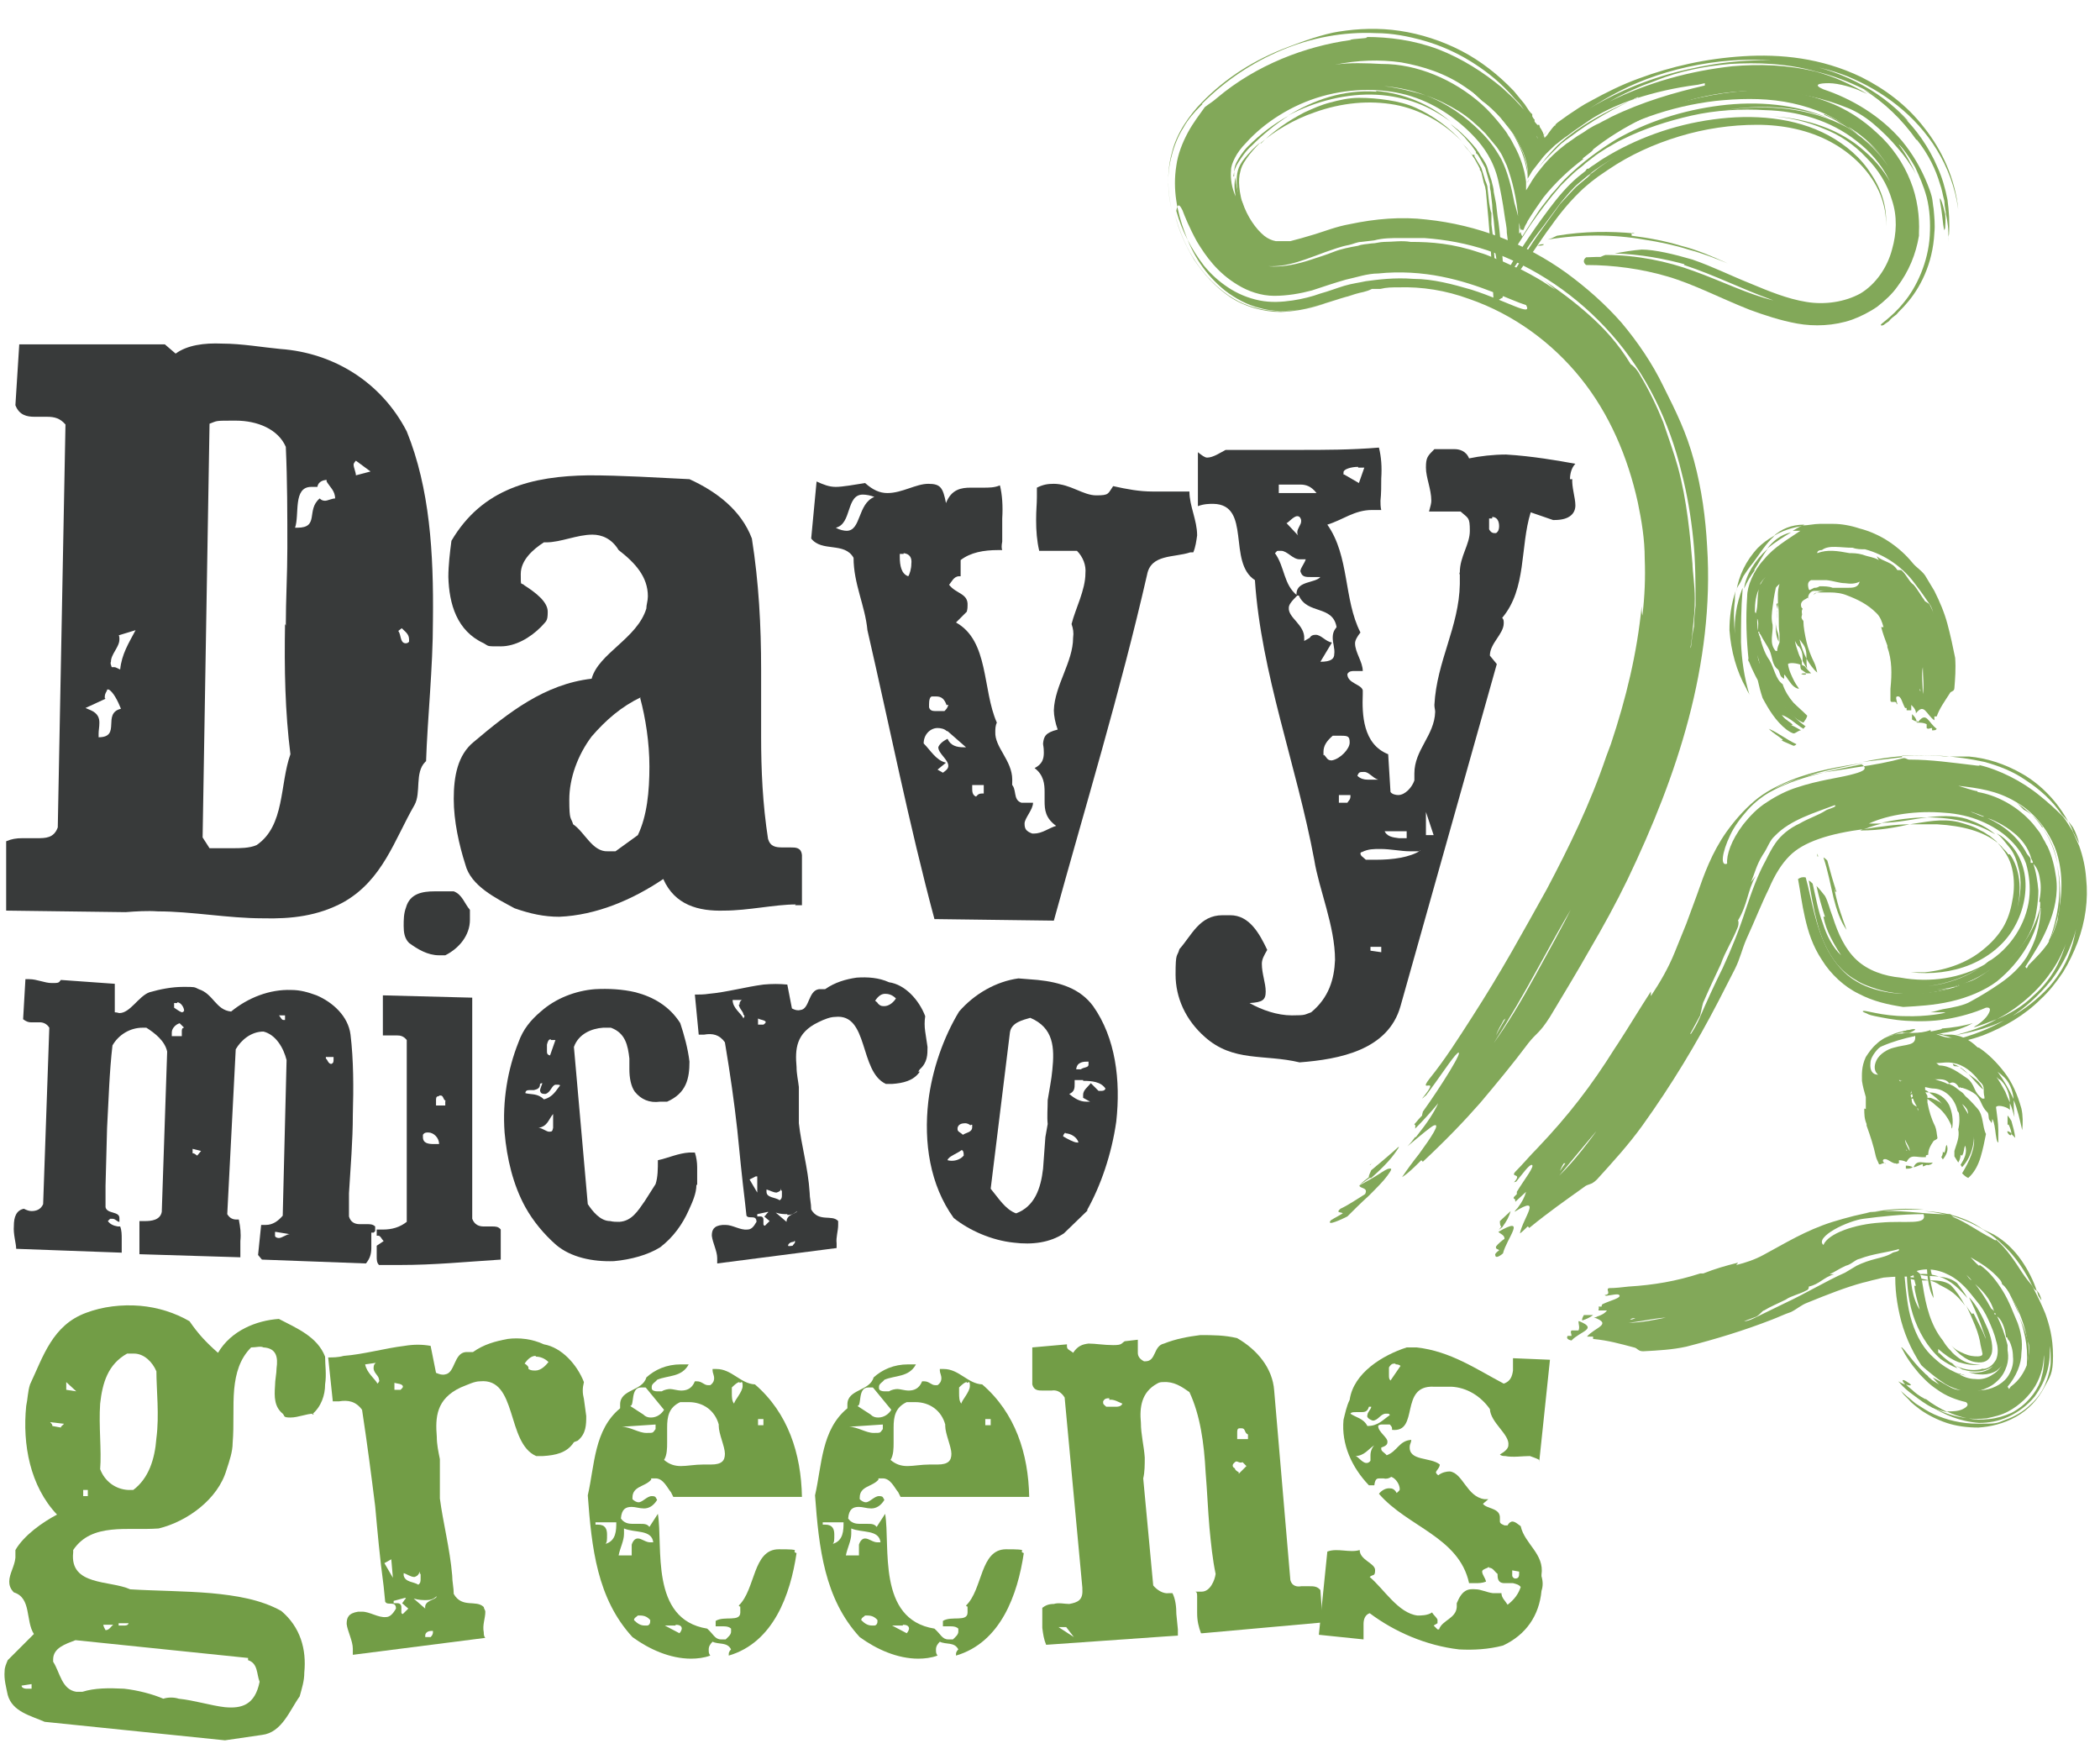
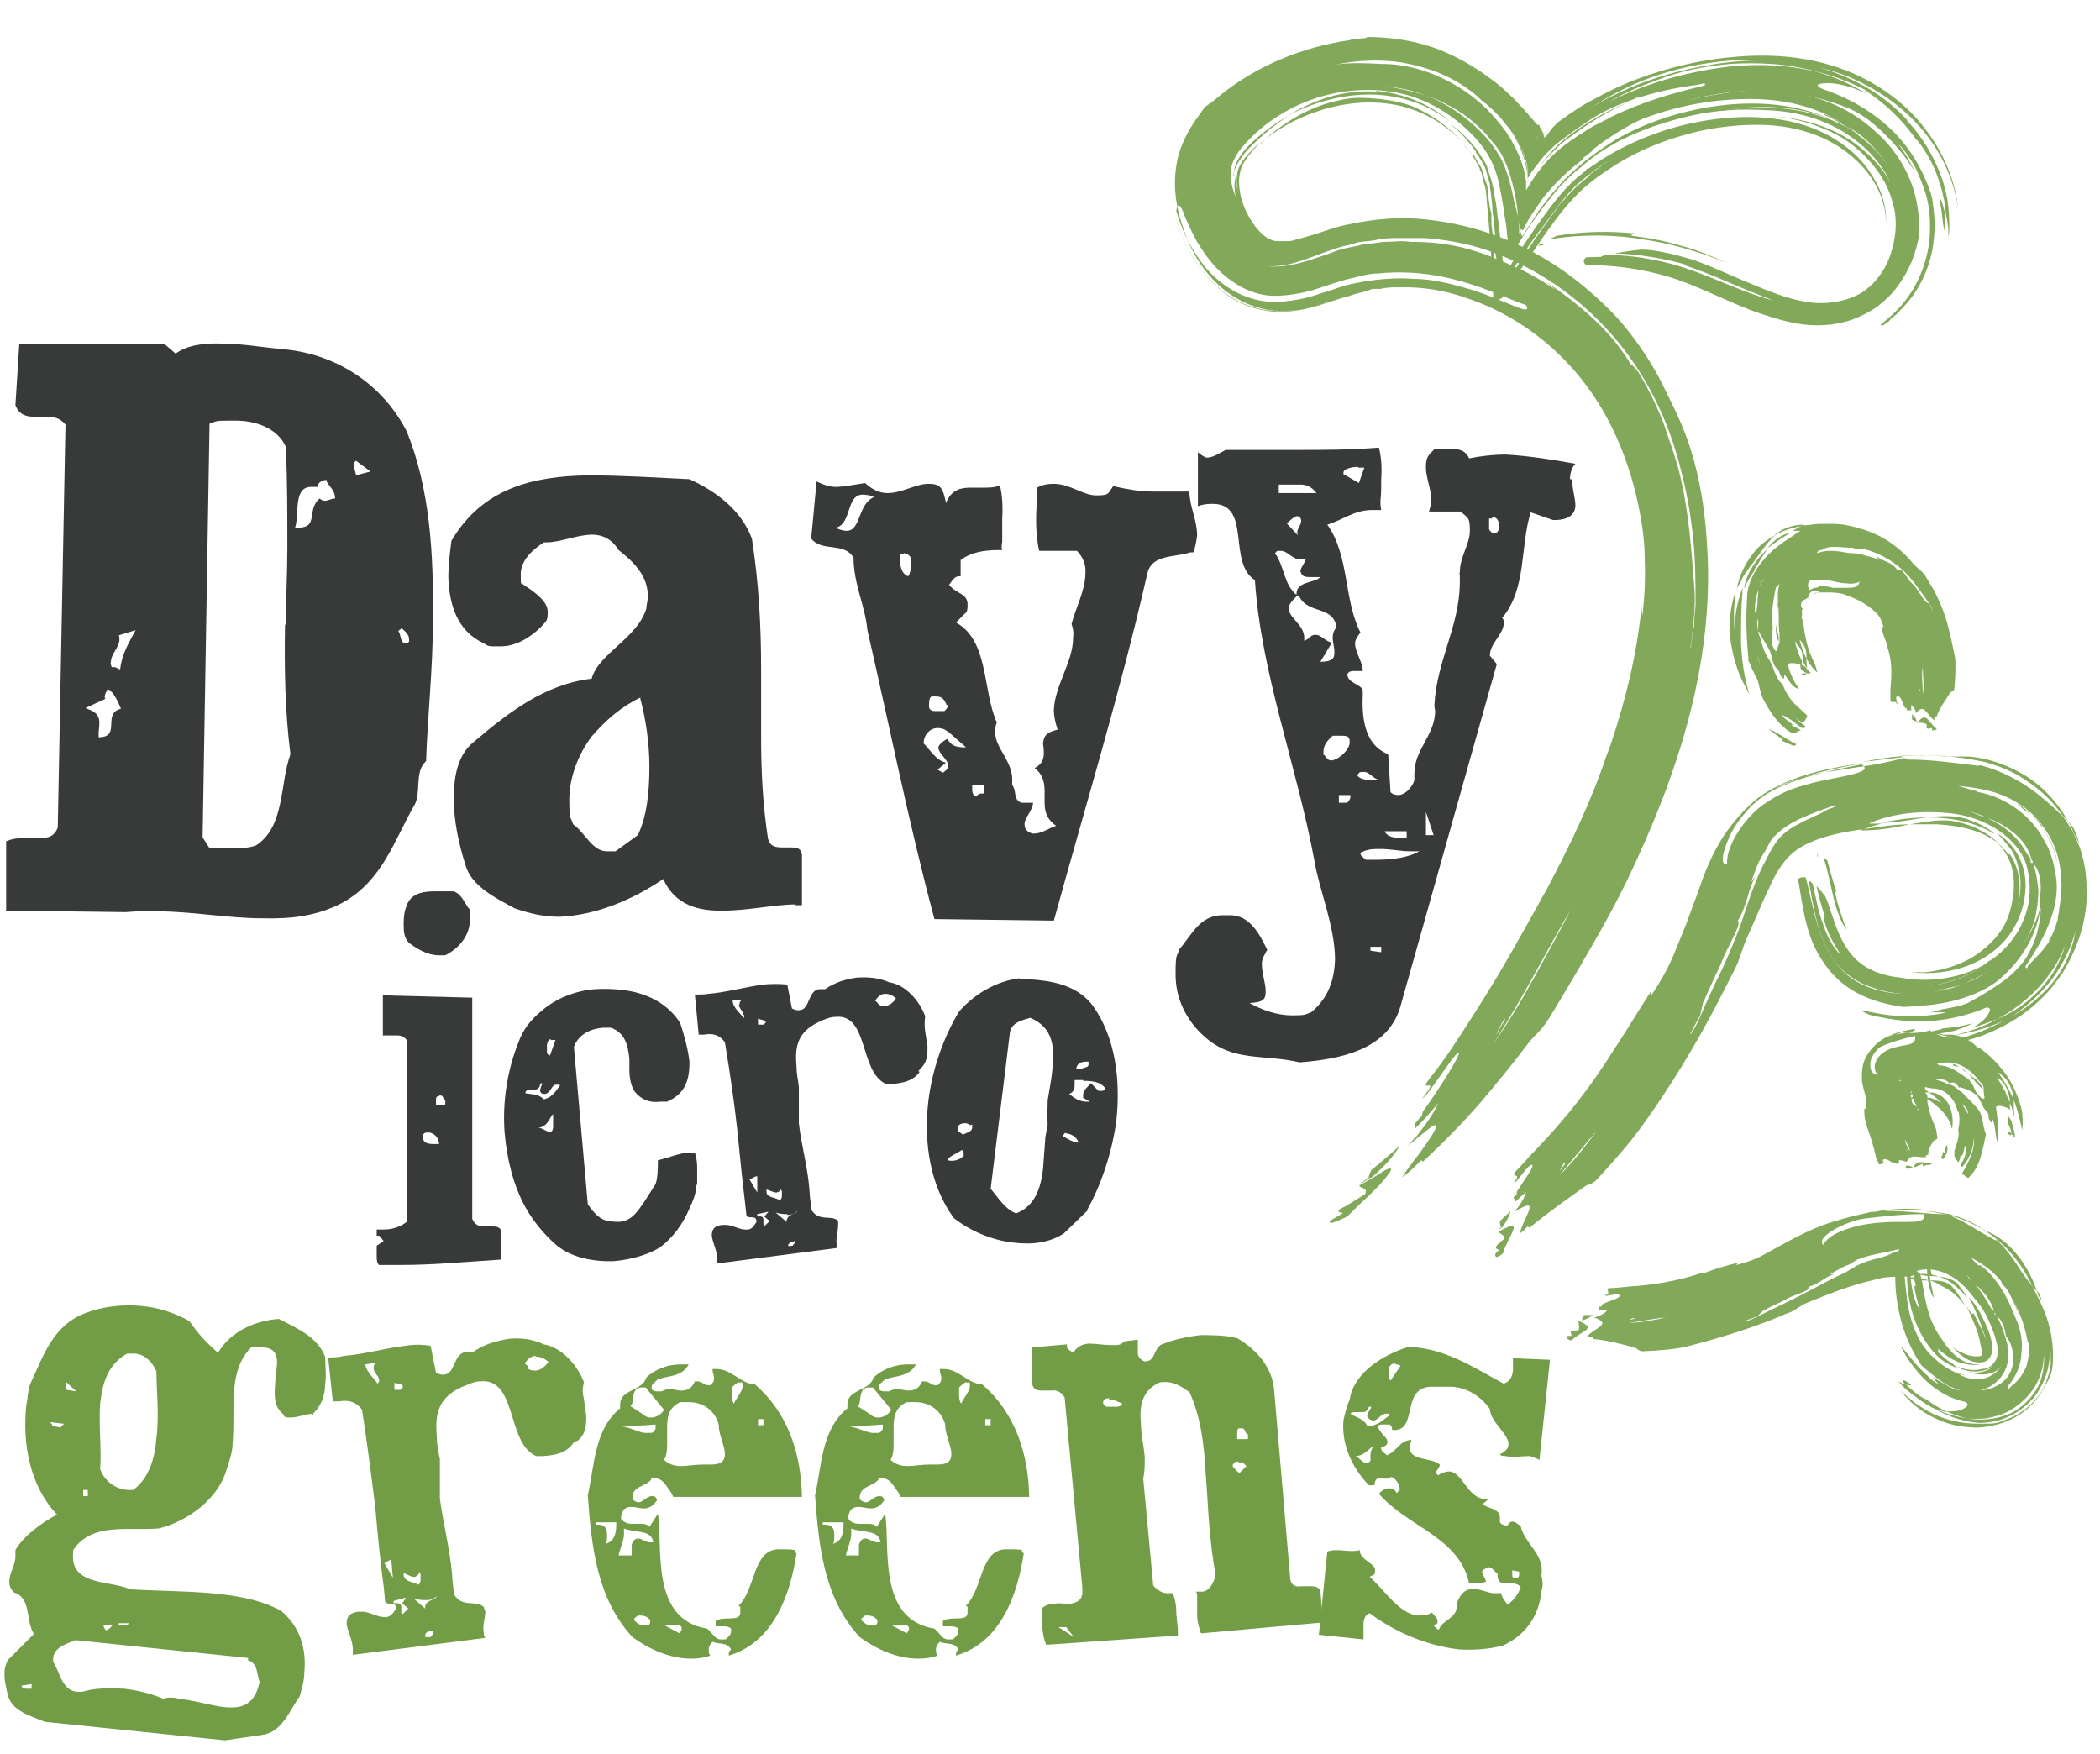
<svg xmlns="http://www.w3.org/2000/svg" id="Layer_1" data-name="Layer 1" viewBox="0 0 272.6 227.7">
  <defs>
    <style>      .cls-1 {        fill: #729d46;      }      .cls-1, .cls-2, .cls-3 {        stroke-width: 0px;      }      .cls-2 {        fill: #383a3a;      }      .cls-3 {        fill: #82a859;      }    </style>
  </defs>
  <g>
    <path class="cls-2" d="M55.2,98.9c-1.4,1.4-.5,4-1.4,5.6-2.6,4.5-4.1,9.7-9.2,12.6-3.3,1.8-6.8,2.2-10.5,2.1-4.5,0-9.2-.9-13.6-.9-1.4-.1-2.9,0-4.2.1l-15.5-.2v-9c.7-.3,1.3-.4,2.1-.4.5,0,1.2,0,1.9,0,1.1,0,2.2,0,2.7-1.4l1-52.3c-.7-.8-1.4-1-2.4-1h-1.6c-1,0-2-.2-2.5-1.5l.5-7.9h18.9c0,0,1.4,1.2,1.4,1.2,1.5-1.1,3.7-1.4,6-1.3,2.6,0,5.4.5,7.6.7,6.9.5,13.1,4.3,16.4,10.7,3,7.4,3.5,15.8,3.4,24.5,0,6.3-.7,12.5-.9,18.5v-.2ZM13.9,89.6c-.1.2-.3.5-.3.8s0,.2.1.3l-2.6,1.2.7.3c.9.4,1.1,1,1.1,1.6s-.1,1-.1,1.4v.5c3,0,.4-3.1,2.9-3.7-.4-1-1-2.2-1.6-2.5h-.2ZM15.3,82.3c.2.2.2.4.2.7,0,1-1.1,1.9-1.1,2.9-.1.2,0,.4.1.7,0,0,.2,0,.3,0,.3,0,.5.2.8.3.2-2,1.1-3.4,2-5.1l-2.3.7h0ZM37.1,81.2c0-3.3.2-6.7.2-10.1,0-4.3,0-8.7-.2-13.1-1-2.3-3.7-3.4-6.5-3.4s-2.3,0-3.4.4l-.9,53.7.9,1.4h.4c.9,0,1.9,0,2.7,0s2.1,0,3-.4c3.7-2.5,3-7.9,4.4-11.8-.7-5.5-.8-11.1-.7-16.9h0ZM42.4,62.3c-.4,0-1.1.2-1.2.9-.3,0-.5,0-.8,0-2.4,0-1.5,3.6-2.1,5.3h.3c2.9,0,1.1-2.3,2.9-3.8.2.2.4.3.7.3s.9-.3,1.3-.3c0-1-.7-1.5-1.1-2.2h0ZM46.2,59.8c-.2.2-.3.4-.3.5,0,.4.3,1,.3,1.4l1.9-.5-1.9-1.4ZM52.2,81.5l-.5.4c.4.5.2,1.5.9,1.6.2,0,.3,0,.5-.2,0,0,0-.2,0-.3,0-.7-.5-1-1-1.5Z" />
    <path class="cls-2" d="M103.3,117.4c-2.7,0-6.2.8-9.3.8-3.3.1-6.4-.7-7.9-4.1-4,2.7-8.7,4.7-13.5,4.9-2,0-3.8-.4-5.8-1.1-2.4-1.3-5.7-2.9-6.4-5.7-.8-2.5-1.5-5.6-1.5-8.5s.5-5.7,2.6-7.4c4.5-3.8,9.2-7.5,15.3-8.2.9-3.3,5.9-5.2,7.1-9.1,0-.5.2-1,.2-1.6,0-2.5-1.6-4.3-3.8-6-.9-1.5-2.2-2-3.4-2-2,0-4.1,1-6,1h-.3c-1.4.9-3,2.3-3,4.1s0,1,.5,1.5c1.4.9,3,2.1,3,3.4s-.2,1.2-.9,2c-1.4,1.4-3.3,2.5-5.2,2.5s-1.5,0-2.2-.4c-3.5-1.6-4.5-5.1-4.6-8.6,0-1.5.2-3.2.4-4.7,4-6.8,10.5-8.4,17.8-8.5,4.3,0,8.9.3,13.1.5,3.5,1.6,6.7,4,8.1,7.7.9,5.7,1.2,11.3,1.2,17,0,2.9,0,5.8,0,8.7,0,4.4.2,8.8.9,13.3.3,1,1,1.1,1.9,1.1s.7,0,1,0c.7,0,1.4,0,1.5,1v6.5c0,0-.9,0-.9,0h0ZM83.2,90.5c-2.5,1.2-4.5,2.9-6.4,5.1-1.8,2.4-2.9,5.4-2.9,8.2s.2,2.2.5,3.2c1.5,1,2.5,3.6,4.5,3.5.3,0,.7,0,1,0l2.9-2.1c1.2-2.5,1.5-5.7,1.5-8.9,0-3.1-.5-6.3-1.2-8.9h0Z" />
    <path class="cls-2" d="M154.5,71.7c-2.1.7-5.1.2-5.6,2.9-3.5,15.3-8,30-12.1,44.9l-15.5-.2c-3.3-12.3-5.8-24.9-8.7-37.5-.3-3.2-1.8-6-1.8-9.4-1.2-2.1-4.1-.7-5.5-2.5l.7-7.4c.9.4,1.6.7,2.5.7s2.5-.3,3.8-.5c1,.9,1.9,1.3,2.9,1.3,1.9,0,3.7-1.2,5.3-1.2s1.9.5,2.3,2.5c.7-1.8,2-2,3.2-2h1.6c.8,0,1.5,0,2.2-.3.3,1.2.4,2.7.3,4.3v3c-.1.5-.1.9,0,1.1h-.5c-1.9,0-3.6.3-4.9,1.3v2.1c0,0-.1,0-.2,0-.7,0-1,.8-1.3,1.1.9,1.2,2.5,1.1,2.4,2.7,0,.2,0,.4-.1.8l-1.4,1.4c4.3,2.4,3.4,8.7,5.3,13-.2.4-.2.9-.2,1.2-.1,2,2.2,3.7,2.2,6.2s-.2.3-.2.5c.9.7.2,2.1,1.4,2.5h1.5c0,.9-1.1,2-1.1,2.7s.2,1,1,1.3h.2c1.1,0,1.9-.7,2.9-1-1.4-1-1.5-2.1-1.5-3.2v-1.2c0-1-.1-2.2-1.3-3.1,1-.5,1.2-1.2,1.2-2s-.1-.9-.1-1.2c.1-.9.3-1.4,1.9-1.8-.3-.8-.5-1.8-.5-2.5.1-3.2,2.5-6.3,2.5-9.4.1-.7,0-1.2-.2-1.8.5-2,1.8-4.4,1.8-6.6.1-1-.3-2.1-1.1-2.9h-4.9c-.3-1.3-.4-2.6-.4-4s.1-2,.1-3v-1.2c.8-.4,1.4-.5,2.2-.5,2.1,0,3.8,1.5,5.5,1.5s1.5-.2,2.2-1.2c1.8.4,3.4.7,5.1.7h4.8c0,1.9,1,3.7,1,5.7-.1.7-.2,1.5-.5,2.2h-.4ZM112,64.2c-2.2,0-1.4,3.8-3.5,4.3.5.3,1.1.4,1.4.4,1.9,0,1.4-3.5,3.6-4.4-.5-.2-1.1-.3-1.5-.3ZM117.3,71.9c-.1,0-.3,0-.5,0v.4c0,1.1.2,2.2,1.1,2.5.2-.3.4-1,.4-1.6.1-.8-.2-1.3-1-1.4ZM122.9,94.9c-.3-.3-.8-.4-1.2-.4-.9,0-1.8.8-1.8,2,.9.9,1.6,2.2,2.9,2.5l-1.1.9.7.4c.4-.3.7-.5.7-.9,0-.8-1.3-1.6-1.3-2.4.1-.3.4-.7,1.2-1.1.4.9,1.2,1.1,2.1,1.1h.3l-2.4-2.1h0ZM122.9,91.6c-.3-.9-.7-1.2-1.4-1.2s-.3,0-.5,0c-.3,0-.4.5-.4,1v.4c.1.4.4.5.8.5h1.2c.2-.2.4-.4.5-.8h-.2ZM126.2,101.9v.4c0,.4,0,.9.5,1.1.2-.2.3-.4.8-.4h.2v-1.1h-1.5Z" />
    <path class="cls-2" d="M204.1,62.1c-.1,1.1.4,2.5.4,3.5s-.7,1.9-2.7,1.9h-.2l-2.9-1c-1.4,4.5-.5,9.9-3.7,13.7.2.2.2.4.2.7,0,1.4-1.8,2.6-1.8,4.2h0c0,0,.9,1.1.9,1.1l-12.5,44.4c-1.6,5.7-7.9,6.9-13.1,7.3-4.6-1.1-8.6,0-12.3-3.3-2.5-2.2-3.8-5.1-3.8-8.1s.2-2.2.5-3.3c1.6-1.8,2.6-4.4,5.6-4.4h1c2.5,0,3.8,2.4,4.8,4.5-.4.7-.7,1.2-.7,1.8,0,1.3.5,2.5.5,3.6s-.4,1.4-2.1,1.5c1.6.9,3.6,1.6,5.5,1.6s1.6-.1,2.5-.4c2.3-1.9,3-4.3,3.1-6.8,0-4.4-2.1-9.2-2.7-13-2.3-12.3-6.9-24.2-7.7-36.3-3.6-2.3-.4-9.8-5.4-9.9-.5,0-1.2,0-2,.3v-7c.5.4.9.7,1.2.7.8,0,1.8-.7,2.4-1h3c2.3,0,4.4,0,6.5,0,3.4,0,6.7,0,10.4-.3.3,1.2.4,2.5.3,4,0,.9,0,2-.1,2.9,0,.4,0,.8.1,1.2-.4,0-.9,0-1.2,0-2.3,0-3.8,1.3-5.8,1.9,2.9,4.1,2.1,9.7,4.3,14-.4.5-.7,1-.7,1.4,0,1.2,1,2.4,1,3.6h-1.1c-.3,0-.7,0-.9.4,0,1.2,1.8,1.3,2,2.1v.5c-.1,2.6,0,6.5,3.3,7.8l.3,4.9c.2.3.7.4,1,.4.9,0,1.8-1,2.1-1.9v-.9c0-3.1,2.6-4.9,2.7-8,0-.3-.1-.5-.1-.9.3-5.7,3.2-10.1,3.3-15.7v-1.2c0,0-.1-.2,0-.3,0-2.1,1.3-3.6,1.3-5.4s-.2-1.6-1.2-2.5h-4.1c.2-.7.3-1.1.3-1.4,0-1.5-.7-3-.7-4.3s.2-1.5,1.1-2.4c.2,0,.4,0,.8,0s1.2,0,1.8,0,1.5.2,1.9,1.2c1.4-.3,3.2-.5,4.8-.5,3.4.2,6.8.8,9,1.2-.5.5-.7,1.3-.7,2h.3ZM168.3,77.3v-.3c.1-1.6,2.4-1.3,3.1-2.1h-1.3c-.5,0-1,0-1.2-.5,0,0-.1-.2-.1-.3.1-.5.5-.9.7-1.5h-.1c-.2,0-.4,0-.7,0-.9,0-1.6-1.1-2.4-1.1s-.4,0-.8.3c1.3,1.8,1.1,4.1,2.9,5.5-.8.8-1.1,1.2-1.1,1.6-.1,1.3,2.1,2.2,2,4v.3l.7-.4c.2-.3.4-.4.8-.4.7,0,1.3.9,2.1,1l-1.5,2.5c1.4,0,1.8-.4,1.8-1,.1-.7-.2-1.4-.2-2.1s.2-1,.5-1.4c-.5-2.9-3.8-1.6-4.9-4.1h-.3ZM168.9,62.9c-.5,0-1.1,0-1.9,0s-.7,0-1,0v1.1h4.9c-.7-.9-1.4-1.1-2.1-1.1h.1ZM168.9,67.5c-.1-.4-.3-.5-.5-.5-.5,0-1.2.9-1.4.9l1.5,1.6c-.1-.2-.1-.3-.1-.4,0-.5.5-1,.5-1.4h0v-.2ZM174.1,95.5c-.3,0-.7,0-1.1,0-.8.7-1.2,1.3-1.2,2.1s0,.3.1.4c.3.3.4.7.9.7,0,0,.1,0,.1,0,1.1-.2,2.3-1.5,2.3-2.3s-.2-.9-1.1-.9ZM175.3,103.2h-1.5v1h1.1c.1-.2.4-.4.4-.8v-.2ZM176.3,60.6c-.9,0-1.9.3-1.9.7s0,.3.1.3l1.9,1.1.7-2c-.2,0-.5,0-.8,0ZM178.8,101.2h.1c-.7-.2-1.2-1-1.8-1s-.7,0-.9.5c.4.4.9.5,1.3.5s.9,0,1.2,0h0ZM184.3,110.5c-.3,0-.8,0-1.3,0-1.1,0-2.5-.3-3.8-.3-.9,0-1.6,0-2.4.4,0,0-.2,0-.2.2,0,.3.4.5.7.8h1.3c2.2,0,4.4-.3,5.8-1.2h-.1ZM177.9,123v.4l1.4.2v-.7h-1.4ZM179.7,107.8c.3.8,1.1.9,1.9,1,.3,0,.7,0,1,0v-.9h-2.9ZM185.1,105.4v3h1l-1-3ZM193.7,67.3c-.1,0-.3,0-.4,0v1.4c.1.2.3.5.7.5h.2c.3-.2.4-.5.4-.9,0-.7-.3-1.2-.9-1.2h0Z" />
  </g>
  <g>
-     <path class="cls-2" d="M48.2,160v2c0,.8-.2,1.4-.7,2l-13.5-.5-.5-.6.4-3.9h.6c.9,0,1.6-.5,2.2-1.2l.5-20.2c-.4-1.6-1.4-3.3-3-3.7h0c-1.6,0-2.9,1.1-3.6,2.3l-1.1,21.4c.3.5.7.7,1.2.7h.3c.2,1,.3,1.8.2,2.8,0,.7,0,1.4,0,2.1l-13.1-.4v-4.3h.7c.8,0,2-.1,2.2-1.2l.7-20.8c-.3-1.4-1.6-2.4-2.7-3.1h-.5c-1.6,0-3.1.9-3.9,2.3-.4,3.4-.5,7.1-.7,10.7l-.2,7.5v2.8c.2.9,1.8.5,1.8,1.4s0,.3,0,.5h0c-.3,0-.5-.4-.9-.4s-.2,0-.3,0l-.3.3c.3.4.7.6,1.3.7h.3c.2.5.2,1.1.2,1.6v1.8l-13.7-.5c0-.7-.4-1.9-.3-3,0-1.1.3-2,1.3-2.2.4.2.7.3,1,.3.6,0,1.2-.2,1.5-.9l.8-22.9c-.3-.5-.8-.7-1.2-.7h-1.2c-.3,0-.6-.1-1-.4l.3-5.2h.5c1,0,2,.5,2.9.5s.9,0,1.2-.4l7,.5v3.7c.3,0,.5.1.6.1,1.4,0,2.5-2.2,3.9-2.7,1.4-.4,2.9-.7,4.4-.7s1.4,0,2,.3c1.9.6,2.2,2.7,4.2,2.9,2.2-1.8,5-2.9,7.8-2.8,1.2,0,2.2.3,3.3.7,2.1.9,4.1,2.7,4.4,5.1.4,3.3.4,6.9.3,10.4,0,3.4-.3,6.8-.5,10.2v3c.2.7.7,1,1.4,1h1c.3,0,.7,0,1,.3v.6l-.2.2ZM23.5,132.8c-.5,0-1.2.6-1.2,1.2s0,.4,0,.5h1.3v-.6c0-.2,0-.5.3-.5l-.6-.6h.1ZM23,130.2h-.4v.6c.3.2.7.5,1,.6,0,0,.2,0,.3-.2,0-.4-.4-1.1-.9-1.1h0ZM25,149v.7h0c.3,0,.4.2.6.3l.5-.6-1.2-.3h.1ZM35.7,159.8v.6c0,.2.3.3.5.3.4,0,1-.5,1.4-.5l-1.8-.3h-.1ZM36.1,131.7c.3.2.4.7.7.7h.2v-.6h-.9ZM42.3,137.1v.3c.2.1.3.7.7.7h0c.3-.1.3-.3.3-.6v-.3h-1.2.1Z" />
    <path class="cls-2" d="M51.9,164.2h-2.7c-.3-.3-.3-.7-.3-1.1v-1.1c0-.4,0-.2,0-.3l.9-.6c-.3-.3-.4-.7-.7-.7h-.2v-.8h.8c1.2,0,2.2-.3,3.1-1v-23.6c-.4-.5-.8-.6-1.3-.6h-1.8v-5.2l11.6.3v28.7c.3.8.9,1,1.5,1h1.1c.4,0,.8,0,1.1.4v3.9c-4.7.3-8.6.7-13.1.7h0ZM58,124h-1c-1.5,0-2.8-.8-3.9-1.6-.6-.6-.7-1.4-.7-2.2s0-1.6.3-2.4c.5-1.8,2.1-2.1,3.7-2.1h2.5c1.1.4,1.4,1.6,2.1,2.4,0,.4,0,.8,0,1.3,0,2-1.4,3.7-3.2,4.6h0ZM55.6,147c-.3,0-.5,0-.7.3v.3c0,.8.7.9,1.4.9h.7c0-.8-.7-1.5-1.4-1.5ZM57.9,142.9c-.4-.1-.3-.7-.7-.7s0,0-.3.1c-.3,0-.3.3-.3.5v.7h1.2v-.6h.1Z" />
    <path class="cls-2" d="M90.4,153.8c0,1.1-.5,2.2-1,3.3-.8,1.8-2,3.5-3.7,4.8-1.6,1-3.8,1.6-6,1.8-2.8.1-5.6-.5-7.5-2.1-1.6-1.4-3-3.1-4-4.9-1.6-2.9-2.4-6.3-2.7-9.7-.3-4.1.4-8.2,1.8-11.7.6-1.7,1.6-2.9,2.9-4,1.9-1.7,4.5-2.7,7-2.9,1.8-.1,3.6,0,5.3.4,2.3.6,4.4,1.8,5.8,4,.5,1.5,1,3.3,1.2,5,0,2.2-.4,4.1-2.9,5.2h-.9c-1.4.2-2.5-.3-3.3-1.3-.5-.7-.7-1.8-.7-2.9v-1.4c-.2-1.7-.5-3.3-2.4-4h-1c-1.5.1-3.2.8-3.8,2.5l1.8,20.4c.6.9,1.6,2.2,2.9,2.2.4.1.8.1,1.2.1,1.6-.1,2.4-1.4,3.3-2.7l1.4-2.2c.3-.9.3-2,.3-3.1,1.4-.3,2.6-.9,4.1-1h.7c.2.6.3,1.3.3,1.9v2.3ZM72.1,140.8c-.5.1-.6,1-1.3,1.2-.5,0-.6-.1-.7-.4,0-.3.3-.9.3-1s0,0,0,0c0,0-.2,0-.3.1,0,.6-.4.7-.8.8h-.6c-.3,0-.5.1-.5.4.8.2,1.6,0,2.4.8,1.2-.3,1.6-1.2,2.1-1.8,0-.1-.3-.1-.3-.1h-.2ZM71.8,145.9c0-.4,0-1,0-1.3-.6.7-.7,1.6-1.9,1.8.5,0,1,.5,1.4.5s.4-.1.5-.5v-.5ZM71.5,134.9c-.3,0-.4.3-.5.7h0v.8c0,.3,0,.5.4.6l.7-2h-.6Z" />
    <path class="cls-2" d="M119.4,139.1c-.8,1.2-2.2,1.5-3.6,1.6h-.8c-3.5-1.6-2.2-9.2-6.6-8.7-.6,0-1.4.3-2.2.7-2.9,1.4-3,3.5-2.8,5.8,0,.9.2,1.7.3,2.6v4.7c.3,2.8,1.2,5.8,1.4,9,0,.7.2,1.4.2,2.2,1,1.7,2.7.6,3.5,1.5,0,.1,0,.3,0,.5,0,.8-.3,1.6-.2,2.4,0,.2,0,.4,0,.6l-15.5,2v-.7c0-.9-.6-2-.7-2.9,0-.7.2-1.3,1.4-1.4h.4c.9,0,1.9.7,2.8.6.5,0,.8-.3,1.2-1h0c0-1-1-.3-1.3-.8l-.2-1.8c-.4-3.3-.7-6.4-1-9.4-.4-3.6-.9-7.1-1.6-11.3-.7-1-1.6-1.2-2.7-1h-.7l-.5-5.2c.5,0,1.2,0,1.8-.1,2.3-.2,4.8-.9,7.1-1.2,1.1-.1,2.1-.1,3.1,0l.6,3.1c.4.2.7.3,1.1.2,1.2-.1,1-2.5,2.4-2.7h.8c1.3-.9,2.7-1.3,4.1-1.5,1.4-.1,2.9,0,4.2.6,2.1.3,3.9,2.3,4.7,4.4-.1.7-.1,1.3,0,2l.3,2c0,1,0,2-1,2.9l-.2.3ZM96,130.4c0-.2,0-.4.3-.6h-1.2c0,1.1,1.2,1.8,1.4,2.4,0-.1.3-.3,0-.5,0-.4-.5-.7-.6-1.3h0ZM98.1,152.7l-.8.4,1,1.7v-2.1h-.2ZM99.7,157.3l-1.4.3v.3h.4c.3,0,.4.2.4.4v.6s0,.2.2.2l.6-.6-.7-.6c.2-.1.3-.4.5-.5h0ZM98.4,132.1v.9h.7c.2-.1.3-.3.3-.3,0-.3-.7-.3-1-.5h0ZM101.4,154.5v-.3c0,.4-.3.5-.6.6-.4,0-.9-.3-1.3-.4v.3c0,.8,1.2.7,1.7,1.1.3-.2.3-.4.3-.7v-.5h0ZM102.2,157.6c-.4,0-.9,0-1.5-.2l1.4,1.2c0-1,1.2-1,1.4-1.4-.4.3-.7.5-1.2.5h-.1ZM103,161.2h0c-.3,0-.7.2-.7.5h0c0,.1.6,0,.6,0,0-.1.3-.3.3-.5s0,0,0-.1h-.1ZM114.9,129c-.5,0-.9.3-1.3.9,0,0,.3.2.4.4h0c.3.3.5.3.8.3.6,0,1.2-.5,1.5-1-.5-.5-1-.6-1.4-.6h0Z" />
    <path class="cls-2" d="M141.2,157.1l-3.1,3c-1.8,1.2-4.1,1.5-6.5,1.2-2.9-.3-5.8-1.6-7.8-3.2-3.1-4.3-3.9-9.8-3.3-15.1.5-4.2,2-8.4,4-11.7,2-2.3,4.8-3.9,7.7-4.3l2.5.2c2.9.3,5.5,1.1,7.2,3.4,2.9,4.1,3.6,9.6,3,15-.6,4.2-2,8.3-3.8,11.5h.1ZM124.9,149.3h-.1c-.5.4-1.4.7-1.7,1.1,0,0-.1.1-.1.2.7.2,1.6,0,2.1-.6,0-.2,0-.4-.1-.6h0ZM126,146.1c-.2-.2-.5-.3-.7-.3-.4,0-.9.1-1,.6v.2c0,.3.4.4.7.7.4-.3,1.2-.3,1.2-1s0-.2,0-.3h-.2ZM133.8,132.1c-1,.3-2.5.6-2.7,1.9l-2.5,20.3c1,1.2,1.9,2.7,3.3,3.2,2.4-.9,3.2-3.2,3.5-5.8l.3-4.1.3-1.7c-.1-1,0-2,0-3.1.2-1.3.5-2.7.6-3.9.3-2.9.2-5.5-2.9-6.8h0ZM138.3,147c-.1.1-.3.3-.3.5h0c.5.3,1.4.8,1.8.8s.1,0,.2,0c-.2-.7-1-1.2-1.8-1.2h.1ZM140.6,140.2h-1.1v.5c0,.5,0,1-.7,1.3.7.6,1.4,1,2.2,1s.3,0,.5,0l-.9-.5v-.4c0-.6.6-1,1-1.5l1,1h.3c.2,0,.5,0,.6-.3-.6-.9-1.8-1-2.9-1h0ZM141.3,137.8c-.6,0-1.5,0-1.6,1h.6c.4-.3,1-.2,1-.6s0-.3,0-.3h0Z" />
  </g>
  <g>
    <path class="cls-1" d="M40.7,183.5c-.9,0-2,.5-3,.5s-.7-.2-1-.5c-1.1-.9-1.1-2.2-1-3.6,0-.8.2-1.6.2-2.3.2-1.4,0-2.6-1.7-2.7-.4-.2-.9,0-1.6,0-1.5,1.5-2,3.4-2.2,5.4-.2,2.2,0,4.6-.2,7,0,1.1-.4,2.3-.8,3.5-1.1,3.8-5.1,6.7-8.8,7.6-4,.3-8.7-.8-11.1,2.8v.3c-.5,4.4,4.8,3.6,7.4,4.8,3.2.2,7,.2,10.5.5,3.2.3,6.4.8,9.1,2.3,2.5,2.1,3.3,5,3,8,0,1.1-.3,2-.6,3.1-1.3,1.8-2.3,4.7-4.9,5l-4.8.7-23.4-2.4c-1.8-.8-4.2-1.3-4.8-3.5-.2-1-.5-2-.4-3.1,0-.5.2-.9.4-1.4l3.4-3.4c-1.1-1.7-.3-4.7-2.6-5.4-.5-.5-.6-1-.6-1.4,0-1,.7-2,.8-3.1v-1c1.1-1.9,3.5-3.6,5.4-4.6-3.5-3.7-4.5-9.1-4-14.1.2-.9.2-1.9.5-2.8,1.7-3.6,2.9-7.7,7.3-9.3,2.1-.8,4.6-1.1,7-.9,2.3.2,4.5.9,6.4,2,1.1,1.6,2.1,2.7,3.7,4.1,1.7-2.9,5-4.2,7.9-4.4,2.3,1.2,5,2.3,6,4.9,0,1.1.2,2.3,0,3.6,0,1.4-.5,2.9-1.7,3.9h.2ZM2.8,218.8c0,.3.4.4.6.4h.7v-.6l-1.3.2h0ZM8.2,184.8l-1.7-.2c.2.2.3.3.3.5h0l1.1.2c0-.2.3-.3.4-.5h0ZM32.1,215.2l-22.3-2.3c-1.3.5-2.9,1-2.9,2.5v.3c.9,1.4,1.1,3.6,3,3.9h.8c1.6-.5,3.4-.5,5.4-.4,1.8.2,3.7.7,5.1,1.3.6-.2,1.4-.2,2,0,2,.2,4.2.9,6,1.1,2.2.2,3.9-.3,4.5-3.3-.4-1-.2-2.4-1.5-2.8v-.3ZM8.6,179.3v1.1l1.3.2-1.3-1.2h0ZM10.8,193.5v.7h.6v-.8h-.6ZM20.3,178c-.5-1.2-1.6-2.3-2.9-2.3h-.9c-2.5,1.4-3.2,3.8-3.5,6.5-.2,2.9.2,6.1,0,8.5.6,1.6,2,2.6,3.6,2.7h.7c2-1.5,2.8-4,3-6.7.4-3,0-6.3,0-8.8h0ZM13.4,210.8h0c0,.3.2.6.3.8h0c.5,0,.7-.5,1-.7h-1.4.1ZM15.4,210.7v.3h.7c.2,0,.5,0,.6-.3h-1.4.1Z" />
    <path class="cls-1" d="M74.5,187.2c-.9,1.4-2.4,1.7-4,1.8h-.9c-3.9-1.7-2.4-10.2-7.3-9.7-.7,0-1.5.4-2.5.8-3.2,1.5-3.3,3.9-3.1,6.4,0,1,.2,1.9.4,2.9v5.1c.4,3.1,1.3,6.5,1.6,10,0,.8.2,1.6.2,2.4,1.1,1.9,2.9.7,3.9,1.7,0,.2.2.4.2.6,0,.9-.4,1.7-.2,2.7,0,.2,0,.5.2.7l-17.2,2.2v-.8c0-1-.7-2.3-.8-3.2,0-.8.2-1.4,1.5-1.6h.5c1,0,2.1.8,3.1.7.5,0,.9-.4,1.3-1.1h0c0-1.1-1.1-.3-1.4-.9l-.2-2c-.5-3.7-.8-7.1-1.1-10.4-.5-4-1-7.9-1.7-12.5-.8-1.1-1.8-1.3-3-1.1h-.8l-.6-5.7c.6,0,1.3,0,2-.2,2.6-.2,5.4-1,7.9-1.3,1.2-.2,2.3-.2,3.4,0l.7,3.5c.5.2.8.3,1.2.2,1.3-.2,1.1-2.8,2.7-2.9h.9c1.4-1,2.9-1.4,4.5-1.7,1.5-.2,3.2,0,4.7.7,2.3.4,4.3,2.6,5.2,4.9-.2.8-.2,1.4,0,2.2l.3,2.2c0,1.1,0,2.3-1.1,3.2l-.5.2ZM48.5,177.6c0-.2,0-.5.3-.7l-1.4.2c.2,1.1,1.3,1.9,1.6,2.5.2-.2.3-.4.2-.5,0-.5-.6-.8-.7-1.4h0ZM50.8,202.4l-.9.5,1.1,1.9-.2-2.3h0ZM52.6,207.4l-1.5.4v.3h.5c.3,0,.5.2.5.5v.7s0,.2.2.2l.7-.7-.8-.7c.2-.2.3-.5.5-.6h0ZM51.2,179.4v1h.8c.2-.2.3-.3.3-.4,0-.4-.8-.4-1.1-.5h0ZM54.5,204.3v-.3c-.2.5-.4.6-.7.7-.5,0-1-.4-1.4-.5v.3c.2.9,1.3.8,1.9,1.2.3-.2.3-.5.3-.8v-.6h-.1ZM55.4,207.7c-.5,0-1,0-1.7-.2l1.5,1.3c-.2-1.1,1.4-1.1,1.5-1.6-.5.4-.8.5-1.4.5h0ZM56.2,211.7h-.2c-.4,0-.8.2-.8.6v.2h.7c.2-.2.3-.4.3-.6s0,0,0-.2ZM69.5,176c-.5,0-1,.4-1.4,1,0,0,.4.2.5.5v.2c.3.2.6.2.9.2.7,0,1.3-.6,1.7-1.1-.5-.5-1.1-.7-1.6-.7h0Z" />
    <path class="cls-1" d="M87.1,193.7c-.5-.6-1-1.8-2-1.8s-.4,0-.6.2c-.8.9-2.4.8-2.4,2.3v.2c.2.2.5.4.8.4.5,0,1.1-.8,1.7-.8s.5.2.7.5c-.5.8-1.1,1.1-1.7,1.1s-1.1-.2-1.6-.2c-.8,0-1.3.3-1.4,1.5.4.6,1,.7,1.5.7h1c.5,0,.9,0,1.2.4l1.1-1.7c.7,4.2-1.1,13.7,6.4,14.9.8.7,1,1.4,1.8,1.4s.4,0,.6,0c.3-.3.7-.6.7-1v-.4c-.2-.2-.5-.3-1-.3h-1v-.7c1.1-.7,3.2.2,3.2-1.1s0-.5-.2-.9c2.2-2.1,1.8-7.3,5.2-7.3s1.4.2,2.3.5c-.8,5.4-3,11.6-8.8,13.3v-.2c0-.3.2-.5.3-.6-.5-1-1.6-.6-2.4-1-.3.3-.5.6-.5,1s0,.5.2.8c-.8.3-1.7.4-2.5.4-2.7,0-5.4-1.2-7.6-2.8-4.6-5-5.3-11.6-5.8-18.4.9-3.9.8-8.5,4.2-11.3v-.5c0-2,2.9-1.7,3.4-3.5,1.1-1,2.6-1.7,4.5-1.7s.6,0,1,0c-.9,1.7-2.7,1.4-4.1,2-.2.3-.7.5-.7.9v.2c0,.3.4.4.7.4h.6c.3-.2.8-.3,1.1-.3s1,.2,1.4.2c.7,0,1.4-.2,1.8-1.2h.3c.6,0,.9.5,1.4.5s.2,0,.3,0c.3-.2.5-.5.5-.9s-.2-.7-.2-1v-.2h.5c2,0,3.1,1.9,5,2,4.3,3.7,6,9,6.1,14.6h-16.7l-.3-.6ZM77.3,197.5v.4h.3c1,0,1.2.6,1.2,1.3s0,1-.2,1.2c1.4-.4,1.4-1.8,1.4-2.8h-2.8,0ZM81,198.4v.7c0,.9-.5,1.8-.7,2.8h1.7v-1.4c.2-.6.5-.8.8-.8.5,0,1,.5,1.6.5s.2,0,.4,0c-.2-1.7-2.4-1.2-3.8-1.8ZM85.2,184.9l-4.5.3c1.1,0,2.2.8,3.2.8s.8,0,1.2-.5v-.6h.1ZM83.8,180.1h-.6c-1.4,0-.8,2.4-1.4,2.4l1.7,1.1c.3.3.6.4,1,.4.8,0,1.4-.5,1.7-1l-2.3-2.8h0ZM84.5,210.4c-.4-.5-.8-.7-1.4-.7h-.3c-.2.2-.5.3-.5.6h0c.5.5.9.7,1.4.7h.3c.2,0,.4-.2.4-.5v-.2h0ZM93.3,185.2v-.3c-.5-1.8-2-2.9-3.9-2.9s-.8,0-1.1,0c-1.5.7-1.7,1.9-1.7,3.3v2c0,.6,0,1.6-.4,2.2.7.6,1.4.8,2.2.8s1.8-.2,2.9-.2.7,0,1,0c1.4,0,1.8-.5,1.8-1.4s-.8-2.6-.8-3.6h0ZM87.7,211h-1.4l1.9,1c.2-.2.3-.5.3-.6,0-.4-.4-.5-.8-.5h0ZM96,179.4c-.3,0-.8.5-1,.7v.7c0,.5,0,1.1.3,1.4,0-.4,1.1-1.5,1.1-2.3s-.2-.4-.4-.4h0ZM99.1,184.2h-.7v.8h.7v-.8Z" />
    <path class="cls-1" d="M116.6,193.7c-.5-.6-1-1.8-2-1.8s-.4,0-.6.2c-.8.9-2.4.8-2.4,2.3v.2c.2.2.5.4.8.4.5,0,1.1-.8,1.7-.8s.5.2.7.5c-.5.8-1.1,1.1-1.7,1.1s-1.1-.2-1.6-.2c-.8,0-1.3.3-1.4,1.5.4.6,1,.7,1.5.7h1c.5,0,.9,0,1.2.4l1.1-1.7c.7,4.2-1.1,13.7,6.4,14.9.8.7,1,1.4,1.8,1.4s.4,0,.6,0c.3-.3.7-.6.7-1v-.4c-.2-.2-.5-.3-1-.3h-1v-.7c1.1-.7,3.2.2,3.2-1.1s0-.5-.2-.9c2.2-2.1,1.8-7.3,5.2-7.3s1.4.2,2.3.5c-.8,5.4-3,11.6-8.8,13.3v-.2c0-.3.2-.5.3-.6-.5-1-1.6-.6-2.4-1-.3.3-.5.6-.5,1s0,.5.2.8c-.8.3-1.7.4-2.5.4-2.7,0-5.4-1.2-7.6-2.8-4.6-5-5.3-11.6-5.8-18.4.9-3.9.8-8.5,4.2-11.3v-.5c0-2,2.9-1.7,3.4-3.5,1.1-1,2.6-1.7,4.5-1.7s.6,0,1,0c-.9,1.7-2.7,1.4-4.1,2-.2.3-.7.5-.7.9v.2c0,.3.4.4.7.4h.6c.3-.2.8-.3,1.1-.3s1,.2,1.4.2c.7,0,1.4-.2,1.8-1.2h.3c.6,0,.9.5,1.4.5s.2,0,.3,0c.3-.2.5-.5.5-.9s-.2-.7-.2-1v-.2h.5c2,0,3.1,1.9,5,2,4.3,3.7,6,9,6.1,14.6h-16.7l-.3-.6ZM106.8,197.5v.4h.3c1,0,1.2.6,1.2,1.3s0,1-.2,1.2c1.4-.4,1.4-1.8,1.4-2.8h-2.8,0ZM110.5,198.4v.7c0,.9-.5,1.8-.7,2.8h1.7v-1.4c.2-.6.5-.8.8-.8.5,0,1,.5,1.6.5s.2,0,.4,0c-.2-1.7-2.4-1.2-3.8-1.8ZM114.7,184.9l-4.5.3c1.1,0,2.2.8,3.2.8s.8,0,1.2-.5v-.6h.1ZM113.3,180.1h-.6c-1.4,0-.8,2.4-1.4,2.4l1.7,1.1c.3.3.6.4,1,.4.8,0,1.4-.5,1.7-1l-2.3-2.8h0ZM114,210.4c-.4-.5-.8-.7-1.4-.7h-.3c-.2.2-.5.3-.5.6h0c.5.5.9.7,1.4.7h.3c.2,0,.4-.2.4-.5v-.2h.1ZM122.7,185.2v-.3c-.5-1.8-2-2.9-3.9-2.9s-.8,0-1.1,0c-1.5.7-1.7,1.9-1.7,3.3v2c0,.6,0,1.6-.4,2.2.7.6,1.4.8,2.2.8s1.8-.2,2.9-.2.7,0,1,0c1.4,0,1.8-.5,1.8-1.4s-.8-2.6-.8-3.6h0ZM117.2,211h-1.4l1.9,1c.2-.2.3-.5.3-.6,0-.4-.4-.5-.8-.5h0ZM125.5,179.4c-.3,0-.8.5-1,.7v.7c0,.5,0,1.1.3,1.4,0-.4,1.1-1.5,1.1-2.3s-.2-.4-.4-.4h0ZM128.6,184.2h-.7v.8h.7v-.8Z" />
    <path class="cls-1" d="M155.9,212c-.3-.8-.5-1.6-.5-2.6v-2.2c0-.7-.2-.5-.2-.6h.8c1.1,0,1.7-1.5,1.8-2.3-.4-1.9-.6-3.9-.8-6-.2-2.3-.3-4.8-.5-7.2-.2-3.8-.7-7.4-2.1-10.4-1-.7-2-1.4-3.4-1.3-.2,0-.5,0-.8.2-2,1.1-2.3,3-2.1,5.1,0,1.5.4,3,.5,4.5,0,.9,0,1.9-.2,2.7l1.3,13.9c.5.6,1.3,1.1,2,1h.5c.4.8.5,1.8.5,2.7l.2,2v.8l-17.1,1.2c-.3-.7-.4-1.4-.5-2.2v-2c0-.7,0-.4,0-.6.4-.3.8-.5,1.5-.5.6-.2,1.4,0,2,0,1.1-.2,1.8-.5,1.7-1.9v-.2l-2.3-24.7c-.5-.8-1.1-1-1.7-.9h-1.1c-.6,0-1.2,0-1.4-.8v-4.8l4.5-.4v.3c0,.4.5.5.8.8.6-.9,1.2-1.1,2-1.2.9,0,2,.2,3.2.2s1-.2,1.5-.5l1.7-.2v1.7c0,.4.2.8.8,1.1h.2c1.4,0,1-2,2.4-2.3,1.5-.6,3.1-.9,4.7-1.1,1.6,0,3.2,0,4.8.4,2.6,1.5,4.6,3.9,4.8,6.8l2.1,24.6c.2.8.9.9,1.4.8h1.1c.5,0,1,0,1.4.5l.3,4.2-15.6,1.4h-.2ZM138.5,211.2h-1.1l2,1.3-1-1.3h.1ZM143.9,181.5c-.2,0-.5,0-.7.4v.2c0,.2.2.3.4.5h1.2c.3,0,.7,0,.9-.4-.5-.2-1.1-.6-1.7-.5v-.2ZM161.3,189.8c-.5.2-.7-.3-1,0l-.2.2c-.2.3,0,.5.2.6,0,.2.3.4.5.5v.2l1-1-.5-.5ZM162,186.2c-.5-.2-.3-.8-.8-.8s-.2,0-.3,0c-.3,0-.3.3-.3.6v.8h1.4v-.7h0Z" />
    <path class="cls-1" d="M199.8,189.5c-.3-.2-.7-.3-1.2-.5-1,0-2.2.2-3.2,0-.2,0-.5,0-.7-.2.7-.4,1.1-.8,1.1-1.2.2-1.4-2.3-2.9-2.4-4.7-1.2-1.7-3-2.8-5-2.9h-2.3c-4.5-.2-1.8,6-5.4,5.6v-.2c0-.2-.2-.4-.3-.5h-.9c-.2,0-.5,0-.6.2,0,.8,1.3,1.5,1.2,2.1,0,.3-.2.5-.8.7v.2c0,.3.5.5.7.8,1.4-.5,1.6-1.9,3.2-2,0,.3-.2.6-.2.8-.2,2,2.7,1.4,3.9,2.4h0c0,.4-.4.7-.5,1,0,0,0,.2.3.4.5-.4,1.1-.5,1.5-.5,1.7.2,2.2,3.3,4.5,3.6h.5l-.7.6c.5.7,2.3.5,2.2,1.9v.4c0,.3.4.4.6.5h.4c.2-.4.5-.5.6-.5.4,0,.8.4,1.1.6.5,2.3,3.1,3.6,2.7,6.3v.2c.2.7.2,1.3,0,1.9-.3,3.2-2,5.7-5,7.1-1.9.5-3.9.6-5.7.5-4.3-.5-8.4-2.3-11.6-4.7-.6.2-.8.8-.8,1.4v2l-5.8-.6,1.1-10.8c1.3-.5,2.9.2,4.2-.2,0,1.3,2,1.7,2,2.6s-.3.5-.7.9c1.8,1.5,3.7,4.7,6.2,5,.5,0,1.3,0,1.9-.4.2.4.8.8.7,1.1v.3l-.5.3.5.5h.2c.4-1.2,2.2-1.4,2.3-2.9v-.5c.7-1.7,1.4-1.9,2.5-1.8.6,0,1.4.4,2.2.5h1.1c0,.6.5,1,.8,1.5.9-.7,1.4-1.4,1.7-2.3-.2-.3-.6-.4-1-.5h-1.1c-.5,0-.9-.2-.9-1v-.2c-.4-.3-.6-.8-1.1-.8,0-.2-.2,0-.2,0-.5.2-.7.3-.7.5,0,.4.4.8.5,1.3-.5.2-1,.2-1.4.2h-.8c-1.3-6-8-7.3-11.7-11.6.3-.4.9-.8,1.5-.7.3,0,.6.2.8.6.2-.2.4-.3.4-.5,0-.6-.5-1.4-1.1-1.6-.3.2-.6.3-1,.2h-.5c-.3,0-.6,0-.7.9h-.7c-2.2-2.3-3.6-5.3-3.3-8.5.2-.8.4-1.8.8-2.6.5-3.5,4.3-5.8,7.4-6.8h1.3c4.4.5,7.7,2.8,11.3,4.7.9-.3,1.1-1,1.2-1.7v-1.6l4.8.2-1.4,13.3v-.3ZM179.9,183.5c-.7,0-1,.9-1.7.9-.6-.2-.8-.5-.7-.7,0-.4.5-.8.5-1.1s0,0,0,0h-.3c-.2.7-.6.7-1.1.7h-.6c-.3,0-.6,0-.7.2.7.5,1.7.6,2.2,1.6,1.4,0,2-.8,2.9-1.4,0-.2-.2-.2-.3-.2h-.2ZM176,189c.4.2.8.8,1.3.9.2,0,.4,0,.6-.3v-.7c0-.5.2-1,.5-1.3-.8.5-1.3,1.4-2.5,1.4h0ZM181.1,177c-.3,0-.5,0-.8.5v1c0,.3,0,.5.2.7l1.3-1.9c-.2-.2-.5-.2-.6-.2h0ZM196.3,203.8v.7c0,.2.2.4.4.4h0c.5,0,.5-.4.5-.7s0-.2,0-.2l-1.1-.2h.2Z" />
  </g>
  <g>
    <path class="cls-3" d="M177.8,152.9c-.7.5-1.3.9-1.3.9h0c.4-.4.8-.7,1.2-1h.1Z" />
    <path class="cls-3" d="M178.2,150.9c-.1.1-.3.2-.4.3h.1c0-.1.2-.2.3-.3h0Z" />
    <path class="cls-3" d="M176.5,154c.3.3,1.1.2.7,1-.8.5-2.3,1.5-3.2,1.9-.7.6.2.4.3.6-.8.5-1.7.9-1.6,1-.2.2,0,.3.3.2.4-.1,1.1-.4,1.9-.8.8-.8,1.8-1.8,2.8-2.7,1-1,1.9-1.9,2.4-2.6.5-.7.7-1,.2-.9-.2,0-.7.3-1.3.7s-1.5.9-2.6,1.5h.1Z" />
    <path class="cls-3" d="M181.5,148.9c-1.1,1-2.3,2-3.5,3-.2.5-.6,1.1,0,1,1.8-1.6,2.8-2.7,3.6-4h-.1Z" />
    <path class="cls-3" d="M211.8,30.3h-.9.9s0-.2.4,0c-3.1-.3-6.6-.3-10.1.3-.4.2-.8.4-1.2.5,4.2-.7,8.5-.7,12.5,0,2,.3,3.9.7,5.8,1.3,1.9.5,3.6,1.2,5.1,1.8-2.2-1-4.1-1.8-6.1-2.3-2-.6-4-1-6.4-1.3h0Z" />
    <path class="cls-3" d="M200.4,31.7c-.3,0-.5,0-.8.2q.8,0,.8-.2Z" />
    <path class="cls-3" d="M178.7,11.9c-4.4-.3-8.2,1.1-11.5,3.1,3.6-1.9,7.7-2.9,11.5-2.7,1.9.1,3.7.5,5.3,1.1s3.1,1.5,4.3,2.4c-2.7-2.3-6.1-3.7-9.7-4h0Z" />
    <path class="cls-3" d="M161.5,27.1c-.7-2.1-.8-3.8-.5-4.8.1-.5.3-1,.8-1.7.4-.6,1.1-1.4,1.8-2.1-.8.6-1.5,1.4-2,2s-.8,1.2-.9,1.6c-.3,1-.2,2.5.3,4.1.1.3.3.6.5.8h0Z" />
    <path class="cls-3" d="M160.1,22.9c.1-.8.3-1.3.7-1.9.4-.6.9-1.4,1.7-2.1,1.5-1.5,3.1-2.8,4.8-3.9-2,1.1-3.8,2.5-5.3,4-.7.7-1.2,1.5-1.5,2.1s-.3,1.1-.3,1.8h0Z" />
    <path class="cls-3" d="M248.8,18.1c1.6,2,2.5,4,3,5.7.3.8.4,1.6.6,2.3,0,.7.2,1.3.2,1.7.2.9.4,2,.3,3.6,0-.3,0-.7.1-1,.1-1.5,0-3-.2-4.5-.3-1.5-.7-2.9-1.3-4.2-1.1-2.6-2.8-5-4.7-6.8-1.6-1.5-3.4-2.6-4.9-3.3,2.7,1.7,5,3.9,6.9,6.6h0Z" />
    <path class="cls-3" d="M252.5,27.8c-.4-1.8-.7-2.2-.7-2,0,.3.2,1.2.3,2.1.1.9.2,1.8.3,2,0,0,0,0,.1-.3,0-.3.1-.9,0-1.9h0Z" />
    <path class="cls-3" d="M229.8,14.3h-2.2,2.2Z" />
    <path class="cls-3" d="M196.8,18.1c.8,1.5,1.3,3.1,1.5,4.6v1h0c0,0,.2-.5.2-.5l-.2.4h0c0,0,0-.2,0-.2v-.8c0-.9-.3-1.9-.6-2.8-.2-.4-.4-.9-.6-1.3l-.3-.6-.5-.7-.2-.4-.3-.4c-.2-.3-.5-.6-.7-.9-.5-.6-1-1.1-1.5-1.6s-1-1-1.6-1.4c-.5-.4-1.1-.8-1.6-1.2.7.5,1.3,1.2,2,1.8.7.5,1.6,1.3,2.4,2.2.4.5.8,1,1.2,1.5.3.4.6.9.8,1.3h0Z" />
    <path class="cls-3" d="M246.5,29.8c.2-2.3-.3-4.5-1.3-6.5s-2.5-3.7-4.2-5c-3.4-2.7-7.7-3.9-11.8-4-3.2-.2-6.5,0-9.6.7s-6.2,1.7-9,3.1c-.7.3-1.4.8-2,1.1-.6.4-1.3.8-1.9,1.3l-.9.7c-.3.3-.7.6-1.1.9-.7.6-1.4,1.3-2.1,2-1.4,1.6-2.7,3.3-4,5.2l-.9,1.4-.9,1.4-.4.7h-.2c-.1-.2-.2-.4-.4-.4,0-.7-.1-1.5-.2-2.2,0-.8-.2-1.5-.3-2.3-.2-1.5-.5-3.1-.8-4.4-.6-2.7-2-4.5-2.9-5.5-2-2.2-4.9-4.4-8.4-5.5s-7.7-1.1-11.6,0c-3.9,1.1-7.5,3.4-9.9,6.1-.6.6-1.1,1.3-1.4,1.9-.3.6-.5,1.1-.5,1.6-.1,1.1.1,2.3.6,3.4-.2-1-.2-1.8,0-2.5,0,1,.3,2.2.9,3.3.6,1.8,1.7,3.4,2.8,4.3.5.4,1,.6,1.5.7h1.9c.8-.2,1.9-.5,3.2-.9s2.8-1,4.5-1.3c3.3-.7,6.7-1,10-.6,6.6.7,12.8,3.1,18.1,6.9,2.6,1.9,5.1,4.1,7.2,6.5,2.1,2.5,4,5.3,5.4,8.2,1.7,3.4,3,6,4,9.7s1.5,7.4,1.7,11.1h0c.5,7.6-.5,15.2-2.4,22.4s-4.7,14.1-7.9,20.8c-1.5,3.1-3.2,6.2-4.9,9.1-1.7,3-3.4,5.8-5.2,8.8-1.4,2.2-1.7,2-2.8,3.4-2.1,2.8-4.1,5.2-6.2,7.7-2.1,2.4-4.5,4.9-7.5,7.7l-.2-.2c-.9.9-1.7,1.7-2.5,2.2.6-.9,1.4-2,2.2-3,.8-1.1,1.5-2.1,1.9-2.8s.5-1.1,0-.9c-.4.2-1.5,1.1-3.4,2.7h0c.4-.4.7-.8,1-1.2h.1c1.5-1.9,2.3-3.1,2.9-4.4-1,1.2-2,2.3-3,3.3,0-.3.1-.5-.1-.5,0-.1.1-.2.2-.3.4-.5.8-.9.8-.9,0-.2.1-.4.1-.5,2.3-3.2,5.5-8.3,4.5-7.6-.7.6-2.2,3-4.1,5.5-.2.1-.3.3-.5.4,2.6-3.2-.6-.5.9-2.5,2.1-2.6,3.8-5.3,5.6-8.1s3.5-5.6,5.1-8.4c1.6-2.8,3.1-5.5,4.6-8.2,2.9-5.5,5.6-11,7.7-17.2.2-.5.4-1.1.6-1.6,2-6,3.4-11.8,4-17.9,0,.4,0,.8.1,1.2.3-2.5.4-4.9.3-7.4,0-2.5-.4-4.9-.9-7.3-1.3-5.9-3.7-11.5-7.4-16.1s-8.7-8.3-14.5-10.3c-3-1.1-6.1-1.6-9.2-1.5-.8,0-1.5,0-2.3.2h-1.1c-.4.2-.7.3-1.1.4-1.5.3-2.9.9-4.7,1.4-1.7.6-3.7,1.1-6,1.2-2.3,0-4.8-.7-6.7-2s-3.4-3-4.6-4.8c-1.1-1.8-2-3.8-2.5-5.9.9,3.4,2.5,6.6,5.3,9.2,1.4,1.3,3.1,2.4,5,2.9,2,.6,4,.6,5.8.3,3.2-.5,5.7-1.7,7.9-2.1-2.3.4-4.8,1.6-7.9,2.1-1.5.2-3.3.3-5-.2-1.7-.4-3.3-1.3-4.6-2.3-2.6-2.1-4.2-4.7-5.2-7.5-1-2.7-1.6-5.6-1.1-8.7.2-1.5.8-3,1.5-4.3s1.5-2.3,2.2-3.3c.8-.6.9-.6,1.6-1.2,5.1-4.3,11.5-6.7,17.3-7.5,0-.2,2.9-.2,2-.4,3,0,6.2.4,9.4,1.6,3.1,1.2,5.9,3,8.3,5l1.5,1.4,1.4,1.5,1.3,1.5c.2.2.4.5.6.6.4.5.6,1,.7,1.5v.2h0v-.2c.2-.2.4-.4.5-.6.3-.4.5-.7.8-1h.1c0-.2,0-.1.3-.4l1.4-1c.9-.6,1.9-1.3,2.9-1.8,2-1.1,4-2.1,6.2-2.9,4.3-1.6,8.8-2.6,13.6-2.9s10.1.2,15.3,2.7c3,1.5,5.9,3.6,8.2,6.6,2.3,2.9,4,6.6,4.4,10.6-.8-5.8-4-10.4-7.9-13.5-2-1.6-4.1-2.8-6.5-3.8-2.3-.9-4.6-1.4-6.9-1.7-4.5-.7-8.6-.5-12.4.2-3.8.7-7.3,1.9-10.2,3.4-1.4.7-2.7,1.5-4,2.3,4-2.4,8.3-4.1,12.8-5.1,4.4-1,9-1.5,13.9-.9,2.6.4,5.3,1.2,7.9,2.5,2.6,1.3,4.9,3,6.9,5.2,0,0-.2-.2-.3-.2-1.6-1.6-3.5-2.9-5.5-4-2-1-4.1-1.8-6.2-2.3-3.9-1.1-7.7-1.2-11.2-1-3.5.3-6.7,1-9.5,2.1-.7.3-1.4.5-2.1.8-1.4.6-2.7,1.2-4.1,2,5-2.5,10.5-4,16-4.6,3.5-.3,7.1-.2,10.8.7,1.1.3,2.3.7,3.4,1.2s2.3,1.1,3.3,1.7c-.2-.1-.5-.2-.7-.3-1-.5-3-1.1-4.3-1.1s-2.1.2-.7.8c3.6,1.2,7.4,3.4,10.2,6.7,1.4,1.7,2.5,3.6,3.3,5.6s.6,2.1.8,3.2c.1,1.1.2,2.1.1,3.1-.2,4.1-1.9,7.3-3.7,9.3-.4.5-.9.9-1.2,1.3-.4.3-.8.6-1,.9-.3.2-.6.4-.7.5-.2,0-.3.2-.3,0-.4,0,1.3-.9,2.9-2.9,1.7-2,3.2-5.3,3.4-8.7.1-1.7,0-3.4-.4-5-.4-1.5-1-2.8-1.5-3.9-1.2-2.1-2.2-3.1-2.1-2.9.9,1.2,1.6,2.5,2.2,3.8-.7-1.3-1.5-2.4-2.3-3.3-.9-1.1-2.1-2.3-3.3-3.3-1.2-1-2.5-1.7-3.3-2-6.1-2.5-13.5-2.9-20.1-1.1-4.2,1.2-9,3.4-12.9,6.5.1.2-2,1.5-1.2,1.2-1.9,1.4-3.8,3.2-5.3,5.1-.7,1-1.4,2-2,3-.1.3-.3.5-.4.8,0,0-.1.3-.2.4h0c0,0-.2-.2-.3,0v-.2h-.1c0-.4-.1-.8-.2-1.2-.2-2.7-.8-5.1-1.5-7-.2-.4-.4-.9-.6-1.3-.2-.4-.5-.8-.7-1.1-.5-.6-1-1.2-1.5-1.8-1.1-1.1-2.2-2.1-3.5-2.9s-2.7-1.5-4.2-2c-2.1-.8-4.3-1.2-6.7-1.3,1.5,0,3.8.5,5.3.9.5.1,1,.3,1.4.4,2.7,1,5.1,2.7,7.1,4.7,1,1,1.8,2,2.7,3.6.8,1.6,1.3,3.6,1.7,5.7.2.6.4,1.5.6,2.2v1.7s.1,0,.2-.2c0,.2.1.4.2.6.2-.3.5-.8.7-1.1.5-.8,1-1.5,1.5-2.3.5-.7,1.1-1.4,1.6-2.1.6-.6,1.1-1.3,1.7-1.9,2.3-2.3,4.6-3.9,6.7-5.2,4-2.3,8.7-3.8,13.5-4.4s9.8-.2,14.2,1.7c-4.4-1.7-9.2-1.8-13.6-1.1,5.6-.8,11.1-.3,15.8,2.2.7.4,1.3.9,2,1.4,1.3,1.1,2.5,2.3,3.4,3.7-.8-1.3-1.9-2.5-3.1-3.5,2.5,1.9,4.5,4.5,5.5,7.6,1.3,4.2.2,9.2-3.1,12.5-.8.8-1.8,1.5-2.9,2-.5.2-1.1.5-1.7.6l-.9.2h-.9c-2.3.4-4.6,0-6.8-.6-4.3-1.3-8.1-3.4-11.9-4.8-3.9-1.4-8-2.1-12-2.1.3,0,.7-.3,1.1-.4,4,0,8,.8,11.5,2.1,3.6,1.3,7,3,10.3,3.8-4.4-1.6-7.4-3.2-11.6-4.6,0,0,0-.2.4,0-2.8-.8-6.1-1.4-9.4-1.5,1.1-.2,2.3-.4,3.5-.5,1.7,0,4.2.6,6.6,1.3,2.6.9,5,2.1,7.5,3.1,2.4,1,4.8,2,7.3,2.4,2.4.4,5,0,7-1.1,2-1.2,3.5-3.4,4.1-5.7.6-2.1.7-4.3,0-6.4-.6-2.1-1.8-4-3.4-5.6-1.5-1.6-3.4-2.9-5.5-3.7-2.1-.9-4.3-1.4-6.5-1.6,4.4.3,8.7,1.7,11.8,4.5,3.2,2.7,5.3,6.7,5,10.9l-.5-.8ZM194.2,134.4c.4-.8.9-1.6,1.3-2.3,0,.1-.2.2-.3.3-.4.7-.8,1.4-1,2ZM204.3,117.4c-1.5,2.5-3.1,5.4-4.8,8.5s-3.6,6.4-5.6,9.5h0c1.8-2.5,3.6-5.5,5.3-8.6,1.7-3.1,3.5-6.3,5.1-9.5h0ZM216.1,96.9h0q0,0,0,0ZM161.5,33.3c1.2.8,2.5,1.3,3.9,1.3s3-.3,4.8-.9c.9-.3,1.9-.6,2.9-1s2.1-.6,3.2-.8c.5-.2,1.1-.2,1.7-.3.6,0,1.1-.2,1.7-.2,1.1,0,2.3-.2,3.4,0,2.7,0,5.5.2,9,1.4,1.1.3,2,.8,2.9,1.1.9.4,1.7.8,2.5,1.1.8.4,1.5.8,2.2,1.2s1.4.9,2.2,1.4c-.7-.6-1.4-1.2-2.2-1.7,2.7,1.8,4.7,3.3,6.6,5,1.9,1.7,3.7,3.6,5.4,6.4.1,0,.8.6,1.2,1.4,1.2,2,2.2,4.1,3,6.1.7,2.1,1.4,4,1.9,5.8,1.2,4.4,1.6,9,1.9,12.6,0,.9.3,2.7.3,4.5s-.1,2.2-.2,3.3c-.1,1.1-.2,2.2-.4,3.3,0,0,0-.2.1-.3.1-.9.2-1.8.4-2.7,0-.9.1-1.8.2-2.7,0-2.7,0-5.7-.3-8.6-.3-3-.8-5.9-1.5-8.6-1.6-6.7-4.6-12.9-9.1-18-4.4-5-10-8.8-16.1-10.9-2.7-.9-5.4-1.4-8.2-1.6h-3.2c-1.1,0-2.2,0-3.3.3l-1.7.2c-.5,0-1.1.3-1.6.4-1.1.2-2.1.6-3,.9-1.9.7-3.4,1.3-4.8,1.6-1.3.3-2.4.3-3.4.2-.3,0-.8-.2-1.2-.4s-.9-.5-1.2-.6v-.2ZM152.7,27.4c.7,2.5,1.9,4.9,3.6,7.1.9,1.1,1.9,2,3.1,2.8,1.2.8,2.6,1.4,4.1,1.7s2.9.2,4.3,0c1.3-.2,2.5-.5,3.6-.9,1.1-.3,2.1-.7,3.1-1s1.9-.4,2.8-.6c1.5-.2,3.7-.5,6.2-.3,2.5,0,5.1.7,7.5,1.4,4.7,1.5,8,3.6,7.1,2-2-.6-5.9-2.7-11-3.7-2.5-.5-5.4-.7-8.2-.4-1.4,0-2.8.5-4.2.8-1.4.4-2.9.9-4.4,1.4-1.5.4-3.2.7-4.9.7s-3.4-.6-4.7-1.4c-2.7-1.6-4.2-3.8-5.3-5.6-1-1.8-1.6-3.3-1.9-4.1-.4-.8-.6-.9-.8,0h0ZM200.8,17c-.3.3-.5.7-.8,1.2-.1.2-.3.4-.4.7h0c0,0,0,.2,0,0h0v-.5c0-.2,0-.5-.1-.8,0,.2.1.5.2.7v.3s0,.3,0,0c.1-.2.2-.4.4-.6.3-.4.5-.8.8-1.1h0ZM179.4,8.3c2.3,0,4.6.5,6.8,1.4s4.3,2.2,6.1,3.8c.9.8,1.7,1.7,2.5,2.7.4.5.8,1,1,1.4.3.4.5.8.7,1.2.9,1.6,1.4,3.2,1.6,4.8v1.1h0l.2-.3.3-.5c.4-.7.9-1.4,1.4-2,1-1.3,2.1-2.3,3.4-3.3.1,0,.4-.3.6-.4l.7-.5c.5-.3,1-.6,1.4-.9.5-.3,1-.6,1.5-.8.5-.3,1-.5,1.5-.8,4.1-2,8.3-3.2,12.2-4.1v-.3l-.9.2c-3.1.4-5.6,1-8.1,1.8.1,0,.3-.1.4-.2-.2,0-.5.2-.7.3-1.7.6-3.4,1.3-5.2,2.4-.8.5-1.6,1.1-2.5,1.7l-.8.6c-.3.2-.6.4-.7.5-.3.2-.6.5-.9.7-.5.5-1.1,1-1.6,1.6l-.7.9-.7.9-.6,1v-1c0-.8-.3-1.7-.6-2.5-.2-.4-.4-.8-.6-1.2-.2-.4-.4-.8-.8-1.3-.2-.4-.8-1.1-1.2-1.6-.5-.6-1-1.1-1.5-1.6-1.1-1-2.2-1.9-3.4-2.7-2.6-1.8-5.5-2.7-8.3-3.2-2.8-.4-5.7-.3-8.6.3,1.7-.3,4.3-.2,6-.1h.1Z" />
    <path class="cls-3" d="M240,16.5c3.1,1.9,5.7,4.9,6.9,8.6.9,2.8.8,6-.4,8.9-.7,1.7-1.8,3.3-3.3,4.5-1.5,1.3-3.5,2-5.5,2.3s-4,0-5.9-.4c-1.9-.5-3.7-1.2-5.4-1.9-3.5-1.5-6.7-3.1-10.1-4-3.4-.9-6.9-1.3-10.4-1.1-.4.3-.4.7,0,1,3.6,0,7.2.5,10.6,1.5,3.4,1,6.8,2.8,10.6,4.3,1.9.7,4,1.4,6.2,1.8,2.2.4,4.8.3,7.1-.5,1.1-.4,2.3-1,3.3-1.7,1-.8,1.9-1.6,2.6-2.6,1.5-2,2.4-4.2,2.8-6.6v-.4c.1-2-.2-4.5-1.1-6.7-.9-2.3-2.4-4.5-4.3-6.2-1.9-1.8-4.1-3.2-6.5-4.1s-4.8-1.4-7-1.5c-4.4-.1-8.7.6-12.8,1.8-4.1,1.2-8,3.1-11.4,5.6,5.1-3.3,10.8-5.3,16.7-6,2.9-.3,5.9-.4,8.9.1,2.9.5,5.8,1.5,8.3,3.3h.1Z" />
    <path class="cls-3" d="M163.6,18.6c2-1.7,4.4-3.1,7-4,3.6-1.3,7.2-1.6,10.5-1,3.2.6,6.3,2.3,8.7,4.8-1.7-1.9-3.8-3.4-6-4.4-1.1-.5-2.3-.8-3.6-1s-2.5-.3-3.8-.3-2.6.3-3.7.6c-1.2.3-2.3.8-3.4,1.3-2.1,1.1-4,2.4-5.6,4h0Z" />
    <path class="cls-3" d="M193.3,26.3l-.2-1.8c0-.6-.3-.9-.4-1.4-.1-.4-.3-.9-.4-1.3l-.6-1-.3-.5v-.2q-.2,0-.3,0l-.4-.5c-.3-.4-.6-.7-.9-1,.3.3.5.6.8.9l.4.5c.1.2.2.3.4.6l.5.9.2.4v.2c.1,0,.2.3.2.3l.3,1.3.2.6c0,.2.1.4.1.7l.3,3.3.3,3.7.2,3.8.2,3.6c.2-.2.3-.2.4-.3l.3-.2.3-.2h.1c0,0,.1-.3.2-.4l1.9-2.9c.7-1,1.4-2,2.1-3,.7-1,1.4-2.1,2.1-3,1.4-2,2.8-3.6,4.2-4.9,1.7-1.5,2.3-1.8,3.3-2.5,2.8-1.9,5.9-3.3,9.2-4.3s6.7-1.5,10.1-1.5,6.7.7,9.5,2.2,5.3,3.9,6.5,6.9c.5,1.3.8,2.7.7,4.1.2-2.4-.5-4.7-1.9-6.8-1.3-2.1-3.3-3.8-5.5-5-4.4-2.4-9.9-2.8-15-2.1-5.2.7-10.1,2.5-14.3,5.1-.5.3-1,.7-1.5,1l-.4.3h-.2c0,0-.2.3-.2.3l-1,.8c-1.3,1.1-2.5,2.5-3.7,4.1s-2.4,3.3-3.5,5c-.6.8-1.1,1.6-1.6,2.5-.2.3-.2.2-.3.2h-.6c0-1.1-.1-2.1-.3-3.3-.1-1.1-.2-2.3-.4-3.4l-.2-1.7-.3-1.5c0-.5-.2-1-.3-1.5l-.4-1.2c-.2-.9-.6-1.4-1-2l-.3-.5c0,0-.2-.2-.2-.3l-.5-.6c-.6-.7-1.3-1.4-2-2-.3-.2-.6-.5-.9-.7.4.4.8.7,1.2,1.1l.6.6.5.6c.4.4.7.9,1,1.3v.2c.1,0,.3.3.3.3l.3.5c.2.4.4.7.6,1.1l.4,1.4.2.7c0,.3,0,.6.1.9l.2,1.8c0,.6.1,1.3.2,2l.2,2.1v2.1c.3,1.4.3,2.7.4,4.1.2-.2.2,0,.3-.2h.3l.3-.2.5-.8,1-1.5,1.1-1.6c.7-1.1,1.5-2.2,2.3-3.2.8-1.1,1.5-2,2.3-3.1l1.1-1.3c.4-.4.8-.9,1.2-1.2l1.2-1,.3-.2.2-.2.4-.3c1.1-.8,2.3-1.5,3.5-2.2-1.2.7-2.4,1.4-3.5,2.3l-.4.3s-.1,0-.2.2l-.3.3-1.2,1c-.4.3-.8.8-1.2,1.2l-1.2,1.3c-.8,1.1-1.5,2.1-2.3,3.2-.8,1.1-1.6,2.3-2.3,3.4l-1.1,1.7-1,1.6c-.2.3-.4.6-.5.8l-.3.2-.3.2c-.1,0-.2,0-.4.3l-.2-2.8-.2-3c0-1-.2-2-.3-3v-1.5c-.1,0-.3-1.3-.3-1.3h0Z" />
    <path class="cls-3" d="M236.8,14.9c.7.3,1.5.7,2.1,1.1.8.4,1.6,1,2.3,1.5-.4-.4-.9-.7-1.3-1.1-1-.6-2.1-1.2-3.1-1.6h0Z" />
    <path class="cls-3" d="M212.4,12.8c-.1,0-.2,0-.3.1-2.6,1.1-5.2,2.4-7.6,4.1-.4.3-.8.6-1.2.9l-.7.6c-.5.4-.9.9-1.3,1.3-.9,1-1.7,2.1-2.5,3.3.7-1.1,1.4-2,2.3-2.9.4-.4.8-.8,1.2-1.2s.4-.4.7-.6c.2-.2.4-.3.8-.6,2.9-2.2,6-3.9,8.7-5.1h0Z" />
    <path class="cls-3" d="M199.9,16.9c0-.2,0-.5-.1-.7h-.2c0,.2.1.4.2.5l.2.2h0Z" />
-     <path class="cls-3" d="M156,13.5c3.1-3.1,6.6-5.4,10.4-7,3.8-1.6,8-2.4,12.2-2.2,2.1,0,4.2.4,6.3,1s4.1,1.5,5.9,2.6c1.8,1.1,3.5,2.4,5,4,.4.4.7.8,1.1,1.2.4.4.7.8,1,1.3.8,1.1.9,1.2,1.1,1.6.1.1.3.2.4.2,0-.1-.1-.2-.2-.4h0v-.3c-.1,0-.3-.4-.3-.4h0v-.3c-.1,0-.4-.4-.4-.4l-.6-.9c-.5-.6-.9-1.1-1.4-1.7-2-2.1-4.3-3.9-6.8-5.2-2.5-1.3-5.3-2.2-8-2.6s-5.4-.3-7.9.1c-2,.3-4.8,1.3-6.6,2-4.3,1.6-8.1,4-11.2,7.2-.8.8-1.6,1.8-2.3,2.9s-1.3,2.4-1.6,3.7c-.7,2.6-.5,5.1,0,7.4-.5-2.2-.7-4.6,0-7.1.3-1.2.8-2.5,1.5-3.6.6-1.1,1.4-2,2.2-2.8l.3-.3h0Z" />
  </g>
  <g>
    <path class="cls-3" d="M195,159.3c-.3.2-.5.4-.5.4h0c.2-.2.3-.4.4-.5h.1Z" />
    <path class="cls-3" d="M194.6,157.9h-.2v.2-.2h.2Z" />
    <path class="cls-3" d="M194.5,159.9c.3.3.8.4.8.9-.3.2-.9.7-1.1,1-.1.4.3.3.4.5-.3.2-.6.5-.5.6,0,.4.4.3,1-.2.5-2,3.2-5-.6-2.8h0Z" />
    <path class="cls-3" d="M196.1,157.2l-1.4,1.3c0,.3,0,.7.3.8.6-.8.9-1.4,1.1-2.1h0Z" />
    <path class="cls-3" d="M238.2,115.7s-.1,0,0-.4v.4s.1,0,.2.1c-.4-1.2-.8-2.6-1.2-4.1-.2-.2-.3-.3-.5-.4.6,1.8.9,3.5,1.3,5.2.4,1.6.9,3.1,1.7,4.2-.6-1.7-1.1-3-1.5-4.9h0Z" />
    <path class="cls-3" d="M236,111.2c0,0,0-.2-.1-.4,0,.3,0,.4.1.4Z" />
    <path class="cls-3" d="M255.3,106.3c-1.7-.5-3.5-.4-5.2-.2,1.8,0,3.6.2,5.1.6s2.8,1,3.8,1.6c-1-.9-2.3-1.5-3.7-2h0Z" />
    <path class="cls-3" d="M241.5,107.8c2.6,0,4.5-.4,6.4-.8-1.9,0-3.8.3-5.8.6-.2,0-.4,0-.6.2Z" />
    <path class="cls-3" d="M244.2,106.8c2.3,0,4.1-.5,6-.7-2,0-4.1.3-6,.7Z" />
    <path class="cls-3" d="M252,133.6c-2.1.5-3.4.6-4.1.5-.3.1-.8.3-1.4.4h.4c2.3,0,4.6-.2,6.8-.7.9-.3,1.7-.6,2.4-1-1.3.4-2.7.6-4,.7h0Z" />
    <path class="cls-3" d="M247.8,134.1c1.4-.6.7-.6,0-.4-.7.1-1.5.4,0,.4Z" />
    <path class="cls-3" d="M257.8,125.1h.2c.2-.3.3-.4.5-.6-.2.2-.5.4-.7.6Z" />
    <path class="cls-3" d="M265.1,107.4c1,1.4,1.6,3,2,4.7-.3-1.7-1-3.4-2-4.7-.9-1.4-2.2-2.4-3.3-3.2.3.3.6.6.9.9.8.4,1.8,1.2,2.5,2.3h-.1Z" />
    <path class="cls-3" d="M247.5,128.1c3.9.2,7.8-1,10.5-3.2,3-1.8,5-5,5.4-8.2.2-1.6,0-3.2-.4-4.6-.5-1.4-1.4-2.5-2.4-3.4-.9-.8-2-1.5-3.4-2.1s-3.1-1-4.8-1.1c-3.5-.3-7.2.2-9.8,1.4h1.7c-.8.2-1.5.4-2.2.7-2.3.3-4.3.7-6,1.3-1.7.6-2.9,1.3-3.8,2.2-1,1-1.9,2.4-2.7,4.3-.9,1.8-1.8,4.1-2.9,6.5-.6,1.4-.8,2.5-1.5,3.9s-1.4,2.7-2.1,4.1h0c-2.9,5.6-6.1,10.9-9.9,16.2-1.8,2.5-3.9,4.8-5.9,7-.8.8-1.1.5-1.7,1-2.5,1.8-4.4,3.1-7.1,5.3,0,0-.1-.2-.2-.2-.4.4-.7.7-1,.9.4-2,3-5.1-.7-2.8h0c.1-.2.3-.4.4-.5h0c.6-.8.9-1.4,1.1-2.1l-1.4,1.3c0-.2,0-.4-.2-.4v-.2l.4-.4v-.3c.9-1.5,2.5-3.5,1.9-3.5-.4.1-1.1,1.1-2,2.2,0,0-.2,0-.3.1,1.2-1.3-.5-.6.2-1.4,1-1,1.9-2.1,2.9-3.1,4-4.2,7-8.1,10-12.9l.4-.6c1.5-2.3,2.8-4.5,4.3-6.8v.6c1.2-1.8,2.3-3.7,3.1-5.7.5-1.2,1-2.5,1.5-3.7.5-1.3.9-2.5,1.4-3.8.9-2.6,1.9-5.4,3.8-8.1,1-1.4,2.2-2.8,3.6-4,1.4-1.2,3-2,4.7-2.7,3.2-1.3,6.5-1.8,9.6-2.3-2.5.5-5.2,1-8,1.9-1.3.4-2.5.8-3.7,1.5,1.3-.6,2.5-1.1,3.7-1.5,2.4-.7,4.8-.9,7-1.3,2.2-.3,4.3-.7,6.1-1.2.4,0,.4.2.8.2,2.8,0,5.5.4,8.1.7,0,0,1.3.2.9,0,2.6.6,5.6,2.1,7.9,4,1,.8,2,1.7,3,2.7.4.5.8,1.2,1.2,1.8.3.7.6,1.3.9,2,.5,1.4.8,2.8.9,4.2.3,2.8-.1,5.6-1.1,8.3-.5,1.3-1.1,2.6-1.9,3.9-.8,1.2-1.8,2.5-2.9,3.5-2.1,2.1-4.7,3.6-7.5,4.7-1.4.5-2.9.9-4.5,1.1-1.5.2-3.1.2-4.6.2,4.3-.1,8.6-1.3,12.5-3.6,2-1,3.7-2.4,5.2-4,1.4-1.6,2.4-3.4,2.9-5.1.3-.8.4-1.6.6-2.4-.6,2.3-1.7,4.6-3.2,6.6-1.6,2-3.4,3.6-5.4,4.9-2.3,1.2-4.8,1.9-7.3,2.3h.1c1.9-.5,3.8-1.1,5.5-2.1,1.7-.7,3.4-1.7,4.7-3,1.4-1.2,2.5-2.7,3.2-4.1.2-.4.3-.7.5-1.1.3-.7.5-1.5.8-2.2-.5,1.4-1.1,2.7-1.9,3.9s-1.8,2.4-2.9,3.4c-1.3,1.2-2.8,2.3-4.4,3.1-1,.4-2.1.8-3.1,1.1.1,0,.2-.1.3-.2.4-.2,1.2-.8,1.6-1.4.4-.6.5-1.1-.2-1-1.6.7-3.4,1.2-5.2,1.5-1.8.3-3.6.3-5.2.2s-3-.4-4-.6-.9-.3-1.2-.4c-.3-.1-.4-.2-.4-.2,0-.2.6,0,1.7.2,1,.2,2.4.4,3.8.4,2.7.1,5.4-.4,5.2-.5h-1.9c.6-.1,1.1-.3,1.6-.4,1.2-.2,2.8-.5,3.6-1,1.3-.7,2.6-1.5,3.9-2.4s2.5-2,3.4-3.4c.5-.9,1-1.9,1.3-3s.5-2.2.5-3.3c-.2,0,.1-1.1-.2-.8.2-1,.3-2.1.1-3-.1-.9-.5-1.7-.9-2h0c0-.3-.1-.4-.2-.6-.4-1.5-1.3-2.6-2.3-3.4s-1-.7-1.6-1.1c-.6-.3-1.1-.6-1.8-.8-.8-.4-1.7-.7-2.7-1,.3,0,.7.3,1.1.4.4.2.7.3,1,.4.2,0,.4,0,.6.2,2.2,1,4,2.5,5.1,4.6.1.2.4.4.5.7v.5h.3c.4,1.1.6,2.4.7,3.6,0,1.3-.2,2.5-.4,3.5-.5,2-1.6,3.8-3.2,5.3-1.5,1.5-3.4,2.5-5.4,3.1,1.9-.9,3.5-2.1,4.8-3.5-1.6,1.8-3.6,3-5.8,3.8-.3,0-.7.2-1,.3-.7.2-1.4.3-2.2.3.7,0,1.4,0,2-.2-1.3.4-2.7.7-4,.8-1.9.1-3.8,0-5.7-.6-.9-.3-1.9-.6-2.8-1.2-.9-.5-1.7-1.2-2.4-2-1.3-1.6-2.1-3.5-2.6-5.4s-.8-3.7-1.1-5.5c.2.1.3.2.5.4.4,1.7.7,3.5,1.3,5.1.5,1.6,1.3,3.2,2.4,4.2-.6-.9-1-1.6-1.4-2.4-.4-.8-.7-1.6-.9-2.6h.2c-.4-1.2-.8-2.6-1.1-4,.4.4.7.8,1.1,1.3.4.7.6,1.7,1,2.7.7,2.2,1.6,4.2,3.1,5.6,1.5,1.4,3.6,2.1,5.7,2.3,3.8.7,7.9.1,11.1-1.8-3.1,2.2-6.7,3.1-10.3,3.1h0ZM202.5,152c.2-.3.4-.6.7-1h-.2c-.2.3-.4.7-.5,1ZM208.3,145.6c-1.7,1.9-3.8,4.5-5.9,7h0c2-1.9,4-4.6,5.8-7.1h0ZM216.3,138.7h0ZM238.2,104.5c-2.6,1-5.8,1.9-7.8,4-.7.6-.9,1.5-1.6,2.5-.8,1.3-1,2.3-1.5,3.5l.6-.8c-1.1,2-1,3.6-2.3,5.8.1,0,.1.5,0,.8-.7,1.8-1.7,3.3-2.2,4.8-.8,1.7-1.6,3.4-2.2,4.8-.2.3-.3,1.1-.5,1.9l-1.3,2.4h.1c.4-.6.8-1.3,1.1-2,.9-2.1,2-4.5,3-6.5,1.2-2.6,2.2-5.1,3-7.6.8-2.4,1.6-4.6,2.6-6.4.4-.8.8-1.6,1.3-2.3.7-1,1.8-1.9,3.1-2.5,1.2-.7,2.5-1.1,3.4-1.7.3-.2,1-.3,1.3-.6h-.1ZM241.7,99.2c-3.8.8-8.4,1.6-12.1,3.7-.7.4-1.8,1.2-2.7,2.2s-1.8,2.2-2.3,3.3c-1.1,2.3-1.3,4.1-.4,3.7-.1-1.1.5-3,2.1-5.1.8-1,1.8-2.1,3.1-2.9,1.2-.8,2.6-1.5,3.9-1.9,2.7-.9,5.2-1.2,6.8-1.6,1.6-.4,2.4-.7,1.7-1.3h-.1ZM270,115.1c-.1-2.1-.5-4.2-1.4-6.5.9,2.1,1.4,4.3,1.4,6.5ZM256.7,102.8c2.4.4,4.9,1.7,6.8,3.7.5.5.9,1.1,1.3,1.6l.5.9c.2.3.3.6.5.9.6,1.3.9,2.6,1.1,4,.3,2.1-.2,4.3-1,6.2-.8,2-1.9,3.7-3,5.4l.2.2.2-.4c1.1-1.1,2-2,2.7-3.1v.2-.4c.5-.7.8-1.6,1.1-2.6,0-.5.2-.9.2-1.4.5-2.7.4-5.6-.6-8.1-1.1-2.6-2.9-4.6-5-5.8-2.5-1.5-4.9-1.8-7.5-2.1.7.2,1.8.6,2.5.7h0Z" />
    <path class="cls-3" d="M254.2,128c-1.5.5-3.1.8-4.7.9-1.3.1-2.6.1-3.8,0-1.5-.2-3.2-.6-4.7-1.5-1.6-.9-2.8-2.4-3.7-4-1.7-3.2-2.1-6.6-2.9-9.5-.4-.1-.7,0-1,.2.3,1.6.5,3.3.9,5,.4,1.8,1,3.7,2.2,5.5,1.1,1.8,2.9,3.5,4.8,4.4,1.9,1,3.8,1.4,5.7,1.7h.2c1.7-.1,3.8-.2,6-.7s4.4-1.4,6-2.6c1.6-1.3,2.9-2.8,3.9-4.5s1.6-3.5,1.8-5.4c-.6,2.6-1.9,4.9-3.8,6.7s-4.3,3-6.8,3.6v.2Z" />
    <path class="cls-3" d="M247.8,107h3.7c3.3.2,5.9.9,7.8,2.4-.3-.4-.7-.6-1-.9-.4-.2-.7-.5-1.2-.7-.8-.5-1.8-.8-2.9-1.1-2.2-.5-4.2,0-6.3.3h-.1Z" />
    <path class="cls-3" d="M260.7,110.9c-.2-.3-.4-.5-.7-.8-.2-.3-.5-.5-.7-.7.9,1,1.6,2,1.9,3.4.3,1.3.3,2.8,0,4.2-.2,1.2-.6,2.4-1.2,3.4s-1.5,2-2.5,2.8c-2,1.7-4.7,2.7-7.6,3h-1.9c2.7.3,5.4,0,7.8-1s4.5-2.7,5.7-4.9c1.2-2.1,1.7-4.7,1.3-6.9-.4-2.2-1.6-3.9-3.2-5-.1,0-.3-.2-.4-.2.7.5,1.2,1.3,1.8,2,.5.7.8,1.5,1,2.4.5,1.7.3,3.7-.2,5.5.7-2.6.4-5.4-.9-7.2h-.2Z" />
    <path class="cls-3" d="M255.6,127.4c-.3.1-.7.2-1,.3-.4.2-.8.3-1.1.4.2,0,.5,0,.7-.1.5-.2,1-.4,1.4-.6h0Z" />
-     <path class="cls-3" d="M266,122.3h0c.6-1.4,1-2.7,1.3-4.1.2-1.9.2-4-.3-6,.8,3.7,0,7.4-1.1,10.2h.1Z" />
    <path class="cls-3" d="M269.9,109.5c-.1-.5-.5-1.6-.8-2.1-.2-.3-.4-.5-.6-.8.2.5.5.9.6,1.4.3.5.5,1,.8,1.5Z" />
    <path class="cls-3" d="M246.9,98.1c3.5-.2,7,0,10.7.8,1.8.5,3.7,1.2,5.4,2.4,1.7,1.1,3.4,2.6,4.6,4.4.3.3.6.6.9,1-1.4-2.6-3.5-4.8-5.9-6.2-2.4-1.4-4.8-2.1-7-2.3-.9,0-2.2,0-3,0-3.9-.4-7.4,0-10.8.7,1.6-.2,3.3-.4,5-.6h.1,0Z" />
  </g>
  <g>
    <path class="cls-3" d="M248.8,93.6v.2h.1v-.2h-.1Z" />
    <path class="cls-3" d="M247.5,93.1h0Z" />
    <path class="cls-3" d="M248.9,93.8c.4,0,.8,0,1.2.2v.5c.2.2.4,0,.7,0v.3c.3,0,.5,0,.6-.2-1.1-.8-1.3-2.3-2.4-.9h-.1Z" />
    <path class="cls-3" d="M248.2,92.7v.7c.1,0,.4.3.6.2-.1-.4-.3-.6-.6-.9Z" />
    <path class="cls-3" d="M231.4,96.1h.1-.1s0,0-.2,0c.5.2,1.1.5,1.6.7.1,0,.2,0,.4-.2-1.3-.6-2.4-1.5-3.6-2,.6.6,1.2.9,1.8,1.4Z" />
    <path class="cls-3" d="M233.7,96.2h.1-.1Z" />
    <path class="cls-3" d="M227.7,74c.6-.9,1.1-1.9,1.8-2.8-1.7,1.5-2.9,3.5-3.1,5.2.4-.9.8-1.6,1.4-2.4h0Z" />
    <path class="cls-3" d="M234.2,68.1c-1.7,0-3,.6-4,1.5,1.1-.7,2.4-1.1,3.6-1.3.1,0,.2,0,.4-.2Z" />
    <path class="cls-3" d="M232.5,69.1c-1.4.3-2.4,1.2-3.1,2.1,1-.8,2.1-1.5,3.1-2.1Z" />
    <path class="cls-3" d="M233.8,86.9c.4.3.6.4.7.5h.6c-.3-.3-.6-.6-.8-.9l-.6-.3c0,.3,0,.5.1.7Z" />
    <path class="cls-3" d="M234.4,87.4c-1.4,0,.3.4,0,0h0Z" />
    <path class="cls-3" d="M227,85.9h0v-.4c-.1,0-.1.2,0,.4Z" />
    <path class="cls-3" d="M230.7,79.4c0,.4-.1.8-.1,1.3,0-.9.2-1.7.2-2.4,0,0-.2,0-.2.2.1.3.2.7.1,1h0Z" />
    <path class="cls-3" d="M228.9,89.6c-.7-1.2-1.4-2.5-1.9-3.8-.3-2.8-.4-5.5-.2-8.4,0-1.3.8-3.3,2.2-4.8,1.3-1.6,3.1-2.6,4.7-3.7-.4,0-.7,0-1,0,.4-.2.8-.5,1.3-.7.7,0,1.5-.2,2.2-.2h1.8c1,0,2.2.2,3.4.6,1.2.3,2.6.9,3.8,1.7,1.2.8,2.2,1.7,3.1,2.8.5.6,1.1.9,1.6,1.6.4.7.8,1.3,1.2,2h0c.7,1.4,1.3,2.8,1.7,4.3.4,1.5.7,2.9,1,4.4.1,1.4,0,2.7-.1,3.9,0,.5-.5.4-.6.7-.7,1.1-1.3,1.9-1.7,3h-.3v.5c-1.1-.8-1.3-2.3-2.4-.9h0v-.2h0c-.1-.4-.3-.6-.6-.9v.7c-.3,0-.4,0-.6,0h0v-.3s-.2,0-.2,0c-.4-.7-.5-1.6-1-1.5-.3,0-.1.5,0,1h-.1c0-.6-.8,0-.8-.5v-1.5c.2-2,.2-3.7-.4-5.4v-.2c-.3-.8-.6-1.6-.8-2.4h.3c-.2-.7-.4-1.3-.9-1.8-1.2-1.2-2.5-1.8-3.8-2.3-.7-.3-1.5-.4-2.3-.4h-1.3c-.3,0-.6,0-.8.3.4-.3.8-.5,1.7-.5s.7,0,1,.2c-.3,0-.7-.2-1-.2s-.7,0-.9,0h-.7c-.4,0-.8.4-.8,1,0,0-.1-.2-.2,0-.4.2-.8.4-.7,1,0,0,0,.2.2.3-.1.3-.3.6-.2.9,0,.2.1.5.3.7,0,.8.2,1.8.4,2.7.2.9.6,1.9,1,2.7.2.4.3.9.4,1.3-.5-.4-1-1.1-1.4-1.8,0-.7,0-1.4-.6-2.1,0,0-.2-.3-.3-.4.2.9.5,1.7.9,2.5,0,.4,0,.9.1,1.3h0c-.2-.3-.4-.6-.6-1,0-.7,0-1.3-.5-1.9,0,0-.1,0-.2-.2,0,0-.2-.3-.3-.5.1.6.3,1.1.5,1.7.1.3.3.6.4.9v.6h0c-.1-.2-1.5-.5-1.8-.2.1.8.5,1.6.8,2.2s.7,1,.6,1c-.2,0-.7-.2-1.1-.8-.4-.5-.7-1.1-.8-1v.5c-.1,0-.3-.2-.4-.3-.2-.3-.2-.7-.4-.9-.8-.6-.7-1.6-1.1-2.5-.3-.6-.8-1.3-1.2-2.1-.2,0,0-.4-.3-.3,0-.7.2-1.5-.3-2h0v-.3c.4-1.2.1-2.2.5-3.6.2-.4.4-.8.8-1.2-.2.2-.6.6-.7.9v.3c-.6,1.1-.7,2.2-.7,3.3,0,0,.1.2.2.4v.2h.1c0,1,0,2,.4,2.8.3,1.4.2,2.9.4,4.3-.3-.7-.6-1.4-.8-2.1.2.9.5,1.7.9,2.4v.4l.2.7v-.7c.2.4.5.8.7,1.2,1.2,2.2,2.7,4,4.5,5.3-.1,0-.2.2-.3.3-1-.6-1.7-1.4-2.8-1.8.2.3.4.5.7.7.2.2.5.3.7.6,0,0-.1,0-.2,0,.4.2.8.4,1.3.7-.3,0-.6.3-.9.4-.3,0-.7-.3-1-.5-1.4-1.1-2.3-2.6-3.1-4.1-.5-1.5-.8-3-1-4.5.5,1.4,1.1,2.7,1.9,3.7h-.8ZM249.3,89.8c0,0,0-.3-.1-.4h0c0,.2,0,.3.2.4h-.1ZM249.6,86.6c-.2,1,0,2.3,0,3.5h0c.2-1,0-2.3,0-3.5ZM251.6,82.1h0ZM235.9,71.8c1.3-.5,2.6-.3,4.2,0,.4,0,1,0,1.7.2.8.3,1.4.3,2.1.7l-.3-.5c1,.8,2,.7,2.7,1.8h.5c.7.6,1,1.5,1.6,1.9.6.7,1,1.5,1.4,2,0,.2.5.3.7.6.2.4.4.8.5,1.2h0c-.1-.4-.2-.7-.4-1.1-.6-.9-1.3-1.9-2-2.8-1.6-2.2-3.9-3.8-6.5-4.5-.5,0-1.1,0-1.6-.2-1.6,0-3.1-.4-4,.3-.1,0-.5,0-.6.3h0ZM234.9,76.6l.6-.3c.2,0,.4,0,.7-.2.6,0,1.2,0,1.7.2.4,0,1.2,0,1.9,0,.7,0,1.4,0,1.6-.8-.6.3-1.2.3-1.9.2-.7,0-1.5-.3-2.4-.4h-1.2c-.3,0-.6,0-.8,0-.4.2-.5.5-.3,1.2h0ZM233.1,81.8c-.1-.4-.2-.8,0-1.1v1.1ZM230.5,76.4c-.2.9-.3,1.6-.4,2.4-.1.8-.2,1.5,0,2.3.1,1.1-.5,2.4.4,3.4h.3-.1c0-.5.2-.8.3-1.1h0v-1.1c-.2-1.3,0-2.7-.2-4,0-.7-.1-1.6.2-2.5-.2.2-.5.4-.5.6Z" />
    <path class="cls-3" d="M228.5,87.3c.3.5.5,1,.8,1.5.2.4.5.7.8,1,.6.8,1.2,1.6,1.8,2.3.6.7,1.4,1.4,2.2,1.7.2-.3.4-.5.5-.9-.6-.6-1.2-1.1-1.8-1.7-.6-.7-1.1-1.5-1.4-2.4h0c-.9-.6-1.1-2.1-1.7-3.1-.8-1.1-1-2.3-1.5-3.6-.2,1.8.2,3.5.3,5.3h0Z" />
    <path class="cls-3" d="M230.2,69.6c-.7.4-1.4.9-2,1.5-1.6,1.7-2.5,3.7-2.8,5.6,0-.3.2-.6.4-.9s.3-.6.5-1c.4-.6.8-1.2,1.3-1.8.9-1.2,1.6-2.4,2.7-3.4h0Z" />
    <path class="cls-3" d="M225.2,78.1c0-.5,0-.9.1-1.4-.6,1.8-.8,3.5-.8,5.1.2,2.7.9,5.3,2.2,7.6.1.3.3.5.4.8-.7-2.3-1-4.5-1.1-6.8,0-2.2,0-4.4.2-6.8v-.3c-.8,2.1-1.1,4.1-1,6-.1-1.4-.2-2.8,0-4.3h0Z" />
-     <path class="cls-3" d="M228.3,86.8v.4c.1,0,.2.3.2.4v-.3l-.2-.5Z" />
    <path class="cls-3" d="M230.9,83.3h0c0-.4,0-.7-.1-1.1-.2-.5-.3-1-.3-1.5,0,.9,0,1.9.4,2.6h0Z" />
    <path class="cls-3" d="M233.9,81.1v-.3l-.2-.2v.2l.2.3Z" />
    <path class="cls-3" d="M234.2,77.6c-.4.4-.6.9-.7,1.3v1.4s.1.2.2.2c.1-.4.3-.7.2-.9,0-.2,0-.5-.1-.8,0,0-.1-.5,0-.6.3-.4.6-.9,1.1-1.3-.3,0-.5.3-.7.5h0v.2Z" />
  </g>
  <g>
    <path class="cls-3" d="M205.3,171.4h-.4.4Z" />
    <path class="cls-3" d="M205.7,170.1h-.1.1Z" />
    <path class="cls-3" d="M204.9,171.5c0,.4.2.8,0,1.2h-.9c-.2.2,0,.4,0,.7h-.5c-.2.3,0,.5.5.6,1.1-1.2,3.5-1.5,1-2.5h-.1Z" />
    <path class="cls-3" d="M206.7,170.7h-1.1c-.1.2-.3.5-.2.7.6-.2,1-.4,1.4-.7h0Z" />
    <path class="cls-3" d="M250.6,165.6s-.1,0,0-.2v.2h.2c-.2-.7-.3-1.5-.3-2.3-.1-.1-.2-.2-.4-.3,0,2,.1,4.1.9,5.5-.1-1.1-.4-1.8-.5-2.9h0Z" />
    <path class="cls-3" d="M249.5,162.9v-.2c-.1.2,0,.2,0,.2Z" />
    <path class="cls-3" d="M254.1,166.6c-.7-.6-1.5-.8-2.4-.9,1.6.5,2.7,1.7,3.7,2.8-.4-.7-.9-1.4-1.4-2h0Z" />
    <path class="cls-3" d="M247.7,165.9c1,.4,1.9.3,2.7.3-.8-.2-1.6-.4-2.5-.4,0,0-.2,0-.3.1h0Z" />
    <path class="cls-3" d="M249,165.4c1,.3,1.8.2,2.7.3-.9-.3-1.8-.4-2.7-.3Z" />
    <path class="cls-3" d="M249.9,181.6c-.8-.4-1.4-.9-1.7-1.2-.4-.3-.6-.5-.8-.7-.3,0-.6-.2-1-.4,0,0,.1.1.2.2.5.6,1.1,1.1,1.8,1.6.8.6,1.6,1.2,2.4,1.6.7.3,1.4.5,2,.6-1-.5-1.9-1-2.8-1.7h-.1Z" />
    <path class="cls-3" d="M247.3,179.7c1.1.3.8,0,.3-.3-.4-.3-1-.5-.3.3Z" />
    <path class="cls-3" d="M257.1,177.7h.4c-.1-.1-.3,0-.4,0Z" />
    <path class="cls-3" d="M261,168.2c.4.8.7,1.6,1.1,2.4-.6-1.7-1.4-3.4-2.4-4.6.1.2.1.5.2.7.4.3.9.9,1.1,1.5h0Z" />
    <path class="cls-3" d="M251.7,175.6c.8.8,1.7,1.5,2.7,1.9s2.1.4,2.9.2c.8,0,1.4-.5,1.8-1.2.3-.7.3-1.6,0-2.5-.2-.9-.6-1.8-1-2.7s-.9-1.7-1.5-2.4c-.5-.6-1-1.3-1.6-1.9-.6-.6-1.2-1.1-2-1.5-1.5-.8-3.4-1-4.7-.3.2.1.5.2.7.2-.4,0-.7.2-1.1.3-1,0-2,0-3,.1-.5,0-1,.2-1.5.3s-1.1.3-1.6.4c-2.2.6-4.5,1.5-7.2,2.6-.8.3-1.3.8-2.1,1.2-.9.3-1.7.7-2.5,1h0c-3.6,1.4-7.2,2.5-11.1,3.5-1.8.4-3.7.5-5.6.6-.7,0-.7-.4-1.2-.5-1.9-.5-3.3-.9-5.3-1.1v-.3h-.8c1-1.2,3.4-1.6.9-2.5h0c.1,0,.3,0,.4-.1h0c.6-.2,1-.4,1.3-.8h-1.1c0-.2.1-.3,0-.5h.4s0-.2.1-.3c1-.5,2.5-.8,2.2-1.2-.2-.2-.9,0-1.7.1,0,0-.1,0-.2-.1,1-.1,0-.8.6-.9.8,0,1.6-.1,2.5-.2,3.3-.2,6.2-.7,9.3-1.7h.4c1.5-.6,2.9-1,4.5-1.4,0,.1-.2.2-.2.3,1.2-.3,2.4-.7,3.5-1.3,2.8-1.5,5.5-3.2,9-4.3,3.6-1.1,7.5-2,11.8-1.6-1.8,0-3.5,0-5.2.2-.8,0-1.5.1-2.3.2.8,0,1.5-.2,2.3-.2,3-.1,6,.5,8.7.4.2.2.2.3.4.4,1.7.7,3.3,1.9,4.9,2.7,0,0,.7.5.6.2,1.4,1.2,2.5,2.9,3.4,4.3.4.6.8,1.1,1.3,1.7.3.6.6,1.2.9,1.8s.5,1.1.8,1.8c.5,1.4,1,3.1,1,5.5s-.4,2.7-1.2,4.2c-.8,1.5-2,2.8-3.6,3.7s-3.3,1.3-4.9,1.4c-1.5,0-2.9-.2-4.1-.6-1.2-.4-2.4-1-3.4-1.7-.5-.4-1.1-.8-1.5-1.3-.3-.3-.4-.4-.6-.6-.2-.2-.3-.4-.5-.6l.9.8c.3.2.7.6,1.1.9.8.5,1.5,1,2.4,1.4,1.6.7,3.4,1.2,5.7,1.2s2.3,0,3.5-.5c1.2-.4,2.4-1.1,3.3-2,.9-.8,1.6-1.8,2-2.9.4-1,.6-2,.6-2.7s0-1.4-.1-2c0,.9,0,1.9-.3,3.1-.3,1.2-.9,2.4-1.7,3.5-.9,1.1-2.1,2-3.4,2.6s-2.6.8-3.8.8c-2.6-.2-4.5-1.1-6.2-2.1h.1c1.4.8,2.9,1.3,4.7,1.5.8.2,1.7.2,2.7.1,1-.1,2-.4,2.9-.8,1.9-1,3.2-2.6,3.8-4.2.1-.4.2-.8.3-1.2.1-.8.2-1.5.1-2.1,0,1.2-.3,2.6-1.1,4-.8,1.3-2,2.5-3.5,3.3-.9.5-1.9.7-2.8.9-.9.1-1.8.1-2.5,0-1-.2-1.9-.5-2.7-.9h.3c.4,0,1.2,0,1.8-.3.6-.3.8-.6.4-.9-1.3-.3-2.6-.8-3.7-1.6-.6-.4-1.1-.8-1.6-1.3s-.8-.8-1.1-1.2c-.7-.8-1.2-1.6-1.5-2.1-.3-.6-.5-.9-.5-.9.1-.2,1.1,1.3,2.3,2.6.3.3.6.6.9.9.2.1.3.3.4.4.2.1.3.3.5.4.6.4,1,.6.9.6-.3-.3-.6-.6-.9-1,.4.2.7.4,1.1.6.7.4,1.7,1.1,2.4,1,1.1,0,2.1.2,3.3,0,1.2-.2,2.5-.9,3.1-2,.4-.7.6-1.5.5-2.3,0-.8-.2-1.5-.5-2.1-.2,0-.2-.6-.4-.4-.1-1.2-.6-2.5-1.3-2.8h0c0-.2,0-.3-.2-.4-.5-1.9-1.6-2.9-2.8-4-.3-.4-.7-.8-1.1-1.2.3.2.5.7.8.9l.3.2c.9,1.1,1.7,2.3,2.4,3.6.1,0,.3.2.4.4v.3h.2c.7,1.3,1.2,2.8,1.5,4,0,.6,0,1.2-.2,1.8s-.7,1.1-1.2,1.5c-1.1.7-2.5.6-3.7.2,1.2.2,2.5,0,3.2-.8-1,.8-2.5.9-3.8.5-.2,0-.4-.2-.6-.3-.4-.2-.7-.4-1.1-.7.3.3.6.5.9.8-.8-.3-1.5-.7-2.2-1.2-1.7-1.5-2.9-3.6-3.6-5.8s-.8-4.5-.8-6.7c.1,0,.3.2.4.3.1,2.1.3,4.3,1.3,5.8-.3-1.2-.6-2-.7-3.1h.2c-.2-.7-.4-1.6-.4-2.4.3.3.6.6.9.8.2.4.3,1,.4,1.6.4,2.6,1,5.1,2.6,7.1.3.5.6.9,1,1.3.3.4.7.7,1.1,1,.8.6,1.9.9,2.8.8-.9.2-1.9,0-2.9-.3-1-.4-1.8-1-2.6-1.7v.5ZM211.6,171.3c.2,0,.5-.1.7-.2h-.1c-.2,0-.4,0-.6.2h0ZM216.8,171c-1.5,0-3.5.5-5.4.7h0c1.6,0,3.6-.4,5.4-.8h0ZM223.2,172.1h0ZM246.6,162.1c-1.6.5-3.4.6-5.2,1.3-.6.1-1,.7-1.8.9-.9.4-1.4.8-2.1,1.1h.6c-1.4.4-1.9,1.3-3.3,1.6,0,.1,0,.4-.3.5-.9.5-2,.7-2.7,1.2-1,.5-2,.9-2.8,1.4-.2,0-.5.5-1,.8-.5.2-1.1.4-1.6.6h0c.4,0,.9-.2,1.3-.4,1.2-.6,2.7-1.3,3.9-1.9,3-1.4,5.4-2.9,7.9-4,.5-.3,1-.6,1.5-.9.8-.4,1.7-.7,2.5-.9s1.6-.4,2.2-.8c.2-.1.6-.1.8-.3v-.2ZM249.6,157.6c-2.7,0-5.4.3-7.7.6-.9.1-2.6.7-3.8,1.4s-2,1.5-1.4,2c.6-1.5,4.1-2.7,7.4-2.9,3.3-.3,6.1.4,5.6-1.1h-.1ZM265.1,171.6c-.5-1.2-.9-1.9-1.2-3,.4,1,.8,1.8,1.2,3ZM257,164.2c1.2.8,2.2,2.1,3,3.4.8,1.3,1.3,2.7,1.9,4.1.4,1.1.7,2.4.5,3.9,0,1.5-.7,3.1-1.8,4.4l.2.3.2-.3c1.1-.8,1.7-1.8,2.1-2.8v.2-.3c.2-.7.3-1.4.3-2.1s-.1-.6-.2-.9c-.3-1.7-.8-3.1-1.4-4.4-.6-1.3-1.3-2.5-2.2-3.6-1.1-1.3-2.4-2.1-3.8-2.9.3.3.7.8,1.1,1.1h0Z" />
    <path class="cls-3" d="M254.5,178.4c-.9-.3-1.8-.8-2.6-1.4-.6-.5-1.2-1-1.7-1.6-1.2-1.4-2-3.4-2.4-5.3-.4-2-.5-4-.7-5.8-.3-.1-.7-.1-1,0-.2,2.1,0,4.2.5,6.4s1.4,4.4,2.8,6.5h0c.4.4.9.8,1.4,1.2.6.5,1.2.9,1.8,1.3,1.3.7,2.9,1.2,4.4.8.7-.2,1.4-.5,2-1s1-1,1.3-1.7c.6-1.3.4-2.5,0-3.6,0,.8,0,1.6-.2,2.3-.2.8-.7,1.5-1.4,1.9-.7.5-1.5.7-2.3.6-.8,0-1.6-.3-2.2-.7h.3Z" />
    <path class="cls-3" d="M250.4,166.2c.5.1,1,.3,1.4.6.6.3,1.2.6,1.7,1s1.1,1,1.6,1.7c-.6-1.1-1.2-2-1.9-2.7-.8-.6-1.9-.6-2.8-.6h0Z" />
    <path class="cls-3" d="M256,170.6c-.3-.4-.6-.8-.8-1.2.4.8.8,1.7,1.2,2.7.4,1,.6,1.8.7,2.5.1.5.2.8.2.9s.1.2,0,.4c-.2.2-.8.2-1.4.1-.6-.1-1.2-.4-1.8-.7-.3-.2-.6-.4-.8-.7.2.3.5.6.7.8s.4.4.7.6c.5.4,1.1.7,1.7.8,1.2.2,1.8-.2,2.1-1,.3-.8,0-2.3-.6-3.6-.6-1.4-1.3-2.7-2.1-3.6,0,0-.1-.1-.2-.2.5,1,1,2.1,1.5,3.4.2.6.4,1.2.6,1.7.1.5.2,1,.3,1.4,0-.6-.3-1.3-.6-2-.2-.4-.4-.8-.6-1.2s-.4-.8-.6-1.2h-.2Z" />
    <path class="cls-3" d="M255.4,178.6c-.2,0-.4-.1-.6-.2-.2,0-.5-.1-.7-.2l.4.2c.3,0,.6.2.9.2h0Z" />
-     <path class="cls-3" d="M263.2,177.1h0c.2-1.3.2-2.3,0-3.2-.3-1.2-.8-2.3-1.2-3.3.7,1.8,1.3,4,1.1,6.5h.1Z" />
    <path class="cls-3" d="M265,168.8c0-.2-.2-.7-.3-.9l-.3-.4.2.7.4.6h0Z" />
    <path class="cls-3" d="M253.3,157.8c2.3.7,4.6,1.8,6.5,3.6,1.9,1.7,3.2,3.8,4.1,5.7.1.2.3.3.5.5-.4-1.3-1.1-2.7-2-4s-2.1-2.5-3.5-3.3c-.5-.3-1.4-.6-1.9-1-2.3-1.5-4.9-2-7.2-2.1,1.1.1,2.2.3,3.4.6h.1Z" />
  </g>
  <g>
    <path class="cls-3" d="M248.3,151.5h0c0,.1.1.1.1.1,0,0-.1,0-.1-.1Z" />
    <polygon class="cls-3" points="247 151.8 247 151.8 247.1 151.8 247 151.8" />
    <path class="cls-3" d="M248.5,151.5c.4-.1.7-.3,1.1-.4v.3c.2,0,.4-.2.6-.2,0,0,0,.1.2,0,.3,0,.4-.2.5-.3-1.3.2-2-.5-2.5.6h0Z" />
    <path class="cls-3" d="M247.4,151.3v.4c.4,0,.6,0,.9-.2-.2-.1-.5-.2-.9-.2Z" />
    <path class="cls-3" d="M252.3,149.6h0s-.1-.1-.1-.2c0,.3,0,.5-.2.8l.2.3c.4-.5.8-1.2.5-1.9-.2.3-.1.6-.3,1h-.1Z" />
    <path class="cls-3" d="M252.6,151.1h0c.1,0,0,0,0,0Z" />
    <path class="cls-3" d="M249.7,141.4c-.3,0-.8.1-1.1.4.6-.1,1.2,0,1.8,0-.2-.2-.4-.3-.7-.4h0Z" />
    <path class="cls-3" d="M247.6,142.9c0,.1,0,0,0,0,0,0,.1-.2.3-.4h-.3v.3h0Z" />
    <path class="cls-3" d="M247.8,142.3l.8-.6c-.2,0-.3,0-.5.2-.1,0-.2.2-.3.4h0Z" />
    <path class="cls-3" d="M260.7,145.9c.3.6.4,1,.4,1.3.1.1.3.3.5.5h0c-.1-.8-.3-1.5-.5-2.2-.2-.3-.3-.5-.5-.7v1.2h.1Z" />
    <path class="cls-3" d="M261.1,147.1c-1.2-.9,0,.9,0,0h0Z" />
    <polygon class="cls-3" points="254.1 144.3 254.1 144.3 254 144.1 254.1 144.3" />
    <path class="cls-3" d="M254.5,138.6c.3.3.6.5,1,.8-.6-.6-1.3-1.1-2-1.3,0,0,0,.2.2.3.3,0,.7,0,.9.3h-.1Z" />
    <path class="cls-3" d="M255.2,146.7c-.2-.9-.6-1.8-1.1-2.5-.3-1.5-1.5-2.8-3-2.9-.7,0-1.3-.3-1.9-.3s-.6,0-.9.2-.4.5-.6.9h0c0,.1-.1.3-.2.5,0,0,0,.2,0-.2s0-.7-.1-1c-.2-.7-.5-1.1-.6-1.3h.2c.2.2.7.4,1.5.6.2,0,.4.1.7.2h.7v.7c0,.3.3.5.3.7v.8h0c.2,1.1.5,2.1,1,3.1.2.5.2,1,.3,1.5,0,.2-.4.3-.5.4-.4.6-.7,1.1-.7,1.8,0,0-.2,0-.3.1v.2c-1.3.1-1.9-.5-2.5.6h-.1c-.2-.1-.5-.2-.9-.2v.4s-.2,0-.3.1h0c0-.1-.2-.1-.3-.1-.6-.2-1-.7-1.4-.5-.2.2,0,.4.3.6h0c-.2-.4-.7.2-.9,0-.1-.3-.3-.6-.4-1-.3-1.4-.7-2.6-1.2-4v-.2c-.3-.7-.3-1.3-.3-2,0,0,.2,0,.2.1v-1.6c-.2-.7-.4-1.4-.5-2.1,0-.8-.1-1.8.5-3.1.4-.6.8-1.2,1.4-1.7.5-.5,1.1-.8,1.7-1.1,1.2-.5,2.3-.7,3.5-.8-1,.1-1.9.4-2.9.7-.5,0-.9.3-1.4.5.5-.2.9-.4,1.4-.5,1.8-.4,3.2,0,4.7-.6,0,.1,0,.2.2.3.8.3,1.5.7,2.4.7,0,0,.4,0,.4-.2.7.3,1.4.8,2.2,1.2.3.2.7.2,1.1.3,1.2.8,2.3,1.9,3.3,3.2s1.7,2.9,2.2,4.7c.2.9.2,1.9.1,2.8-.3-1.3-.6-2.7-1.1-3.9-.1-1.3-.6-2.5-1.5-3.2-.2-.2-.4-.3-.6-.5.8,1.1,1.5,2.3,2.1,3.6,0,.8,0,1.5.1,2.3h0c-.2-.6-.3-1.2-.6-1.8,0-1.1-.4-2.2-1.1-2.9,0,0-.2-.2-.3-.2-.2-.2-.4-.3-.5-.5.5.6.9,1.4,1.3,2.1.2.5.4,1,.6,1.4v1h0c-.1-.3-1.5-.8-1.8-.4.1.9.3,2,.3,3v1.6c-.2,0-.3-.8-.4-1.6s-.3-1.5-.4-1.4c0,.2,0,.3-.1.5,0-.2-.2-.3-.3-.5-.1-.3,0-.8-.3-1-.7-.7-.7-1.5-1.4-2.2-.5-.4-1.1-.7-1.8-.9-.2.1-.2-.2-.4,0-.2-.4-.6-.9-1.2-.6h-.1c-.4-.6-1.2-.5-1.9-.5s-.4-.1-.5-.3c.1,0,.2.3.4.3h.2c.5.2,1.1.3,1.6.6h.3q0,.1.1.1c.6.2,1,.7,1.5,1,.8.7.9,1.8.9,2.7-.2-.5-.5-.9-.9-1.2.3.5.6,1,.9,1.5v.7c0-.2,0-.3.1-.5.1.3.3.6.4,1,.4,1.8,0,4-1.4,5.5l-.2-.3c.5-.8.9-1.6.6-2.5-.2.4-.1.8-.4,1.3,0,0-.1,0-.2-.1,0,.3-.1.7-.3,1-.2-.3-.3-.5-.5-.8v-.7c.3-1,.7-1.8.5-2.8.2-.8.2-1.7,0-2.5.5.7.8,1.5,1.1,2.4v.2ZM247.6,149.4s-.1-.1-.2-.2h0c0,.1.1.2.3.2h0ZM247.3,147.7c-.1.5.3,1.2.6,1.7h0c0-.5-.5-1.1-.7-1.7h.1ZM249.3,145.4h0ZM247.4,139.3c-.4.6-.7.7-.6,1,0,0,.1.1,0,0h0s.2,0,.3.1h.1s.1,0,.2.1h.2s0,.1.2.2c.1.1.2.3,0,.5.1,0,.3,0,.3.2,0,.4-.2.7,0,1,.1.4,0,.7.3,1,0,0,.3.2.5.3,0,.2,0,.3.1.5h0c0-.2,0-.3-.1-.4-.2-.4-.5-.9-.6-1.3,0-.3-.1-.5-.2-.8,0-.3-.1-.5-.2-.7,0-.2-.2-.3-.3-.4h0c-.2,0-.3-.1-.4-.2-.2,0-.4-.2-.6-.2h-.1s.1.1.2.2v-.2c0-.1.1-.3.2-.7,0-.1.1-.1.2-.4l.3.2ZM248.5,134.5c-1.4.3-2.8.7-4.2,1.3-.3.1-.6.4-.9.8-.3.4-.6.9-.6,1.4-.1,1,.3,1.5,1,1.5-.5-.4-.6-1.1-.2-1.9.4-.8,1.4-1.4,2.2-1.6,1.7-.5,3-.2,2.8-1.6h0ZM258.2,138.5c-.5-.4-.9-.7-1.3-1.2.5.4.9.7,1.3,1.2ZM251.7,138.3c1.4,0,2.5.9,3.7,1.7.4.3.7.8.9,1.3.2.5.5.9,1,1.3h.3v-.2c-.1-.4-.1-.8-.1-1.1h0c0-.2-.1-.5-.3-.7l-.3-.3c-.8-1.1-2-2.1-3.3-2.3-.8-.2-1.6,0-2.3,0,.2,0,.3.3.5.3h-.1Z" />
    <path class="cls-3" d="M255.5,145.2c.2.4.3.8.4,1.2.1.3.2.6.3,1,.3,1.6-.6,3.4-1.5,4.9.2.2.5.5.8.6.8-.7,1.3-1.7,1.6-2.7.3-1,.5-2,.7-3h0c-.5-1-.3-2.4-1.1-3.3-.8-.9-1.4-1.6-2.3-2.1.6,1.1,1.2,2.2,1.1,3.5h0Z" />
    <path class="cls-3" d="M248,142.6h.4c.5,0,1-.1,1.6,0-.3-.2-.6-.4-.9-.6-.4,0-.8.3-1.2.7h.1Z" />
    <path class="cls-3" d="M250.5,142.5h-.5c.4.3.9.6,1.3,1,.8.6,1.5,1.4,2,2.6,0,.1,0,.3.1.4.2-1.1,0-2.2-.4-3.1-.5-.9-1.4-1.6-2.5-1.6h-.1c.6.4,1.2.9,1.7,1.5-.4-.4-1-.6-1.5-.8h-.1Z" />
    <path class="cls-3" d="M255.4,144.8v.2s.1.2.1.3v-.5Z" />
    <path class="cls-3" d="M257.4,141.3h0c-.2-.4-.4-.7-.6-.9-.4-.4-.9-.7-1.3-1,.7.7,1.2,1.4,1.9,2h0Z" />
    <path class="cls-3" d="M257.8,136.9c0-.1-.3-.3-.4-.4h-.3l.2.2.4.2h0Z" />
    <path class="cls-3" d="M250.5,134.1c2.3.2,4.4,1.1,6.2,2.3h.4c-1-1.2-2.3-2-3.8-2.1h-1c-.6-.2-1.2-.3-1.8-.4h-1.9,1.8v.2Z" />
  </g>
</svg>